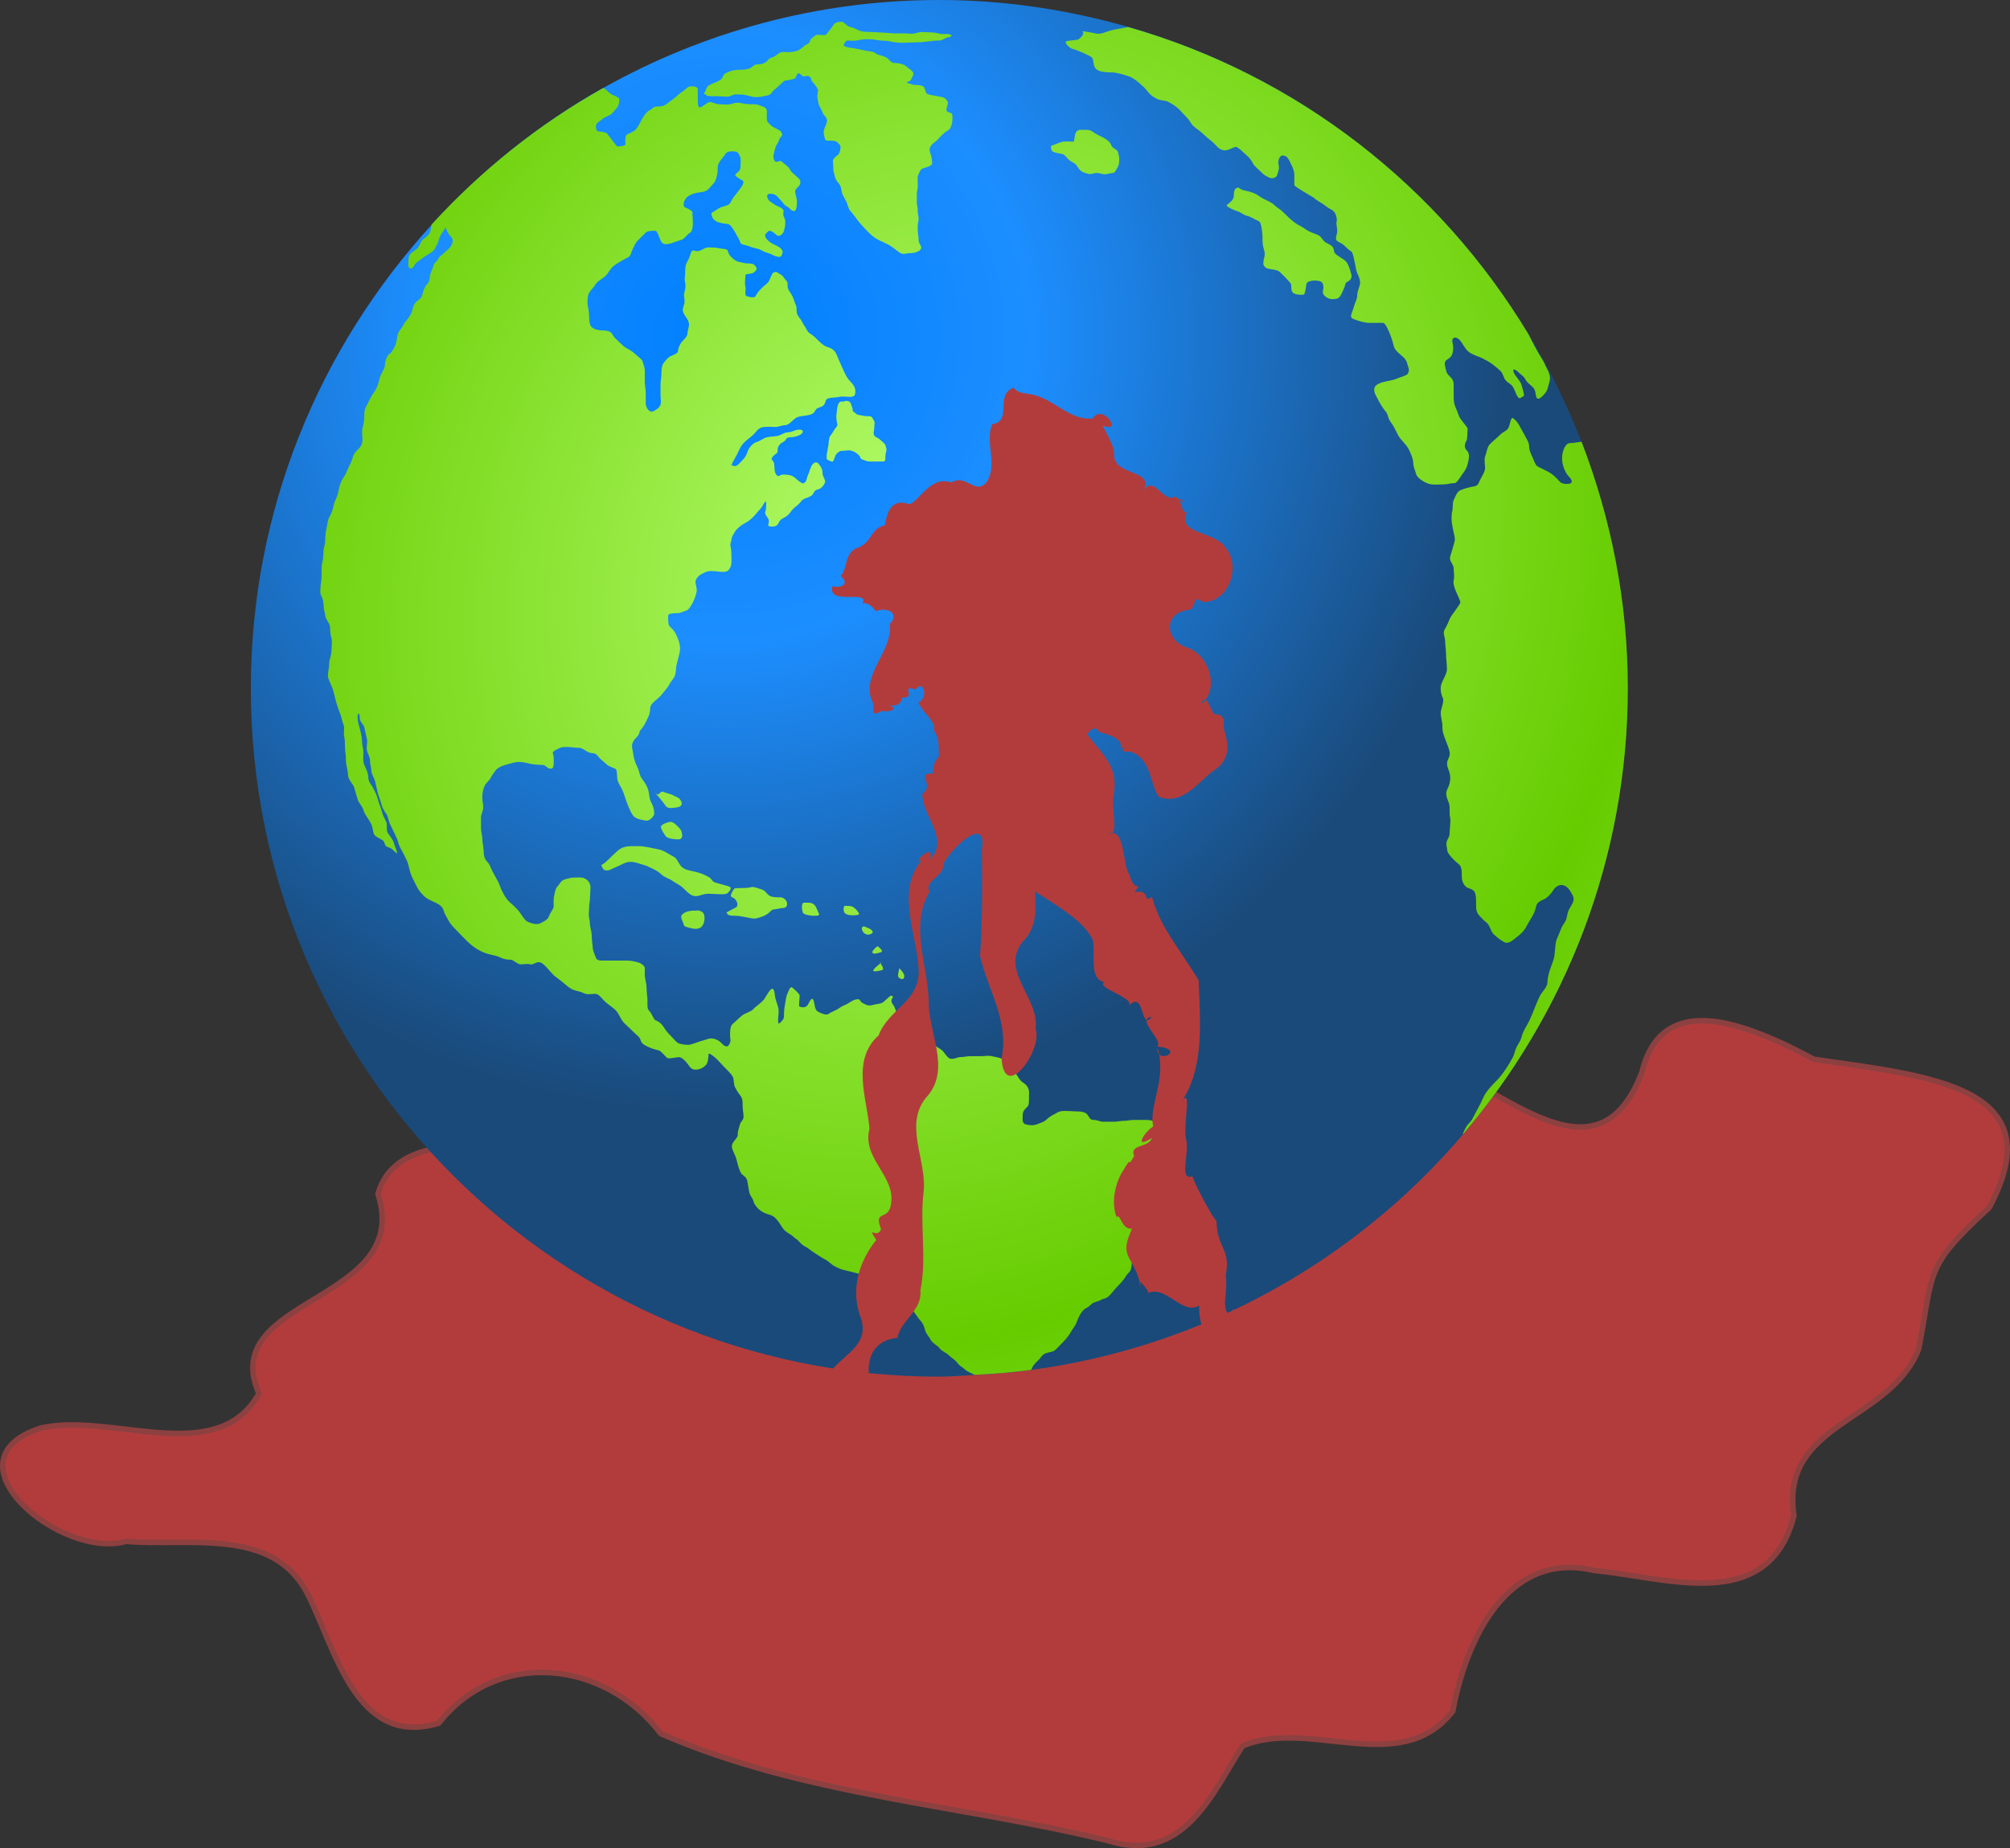
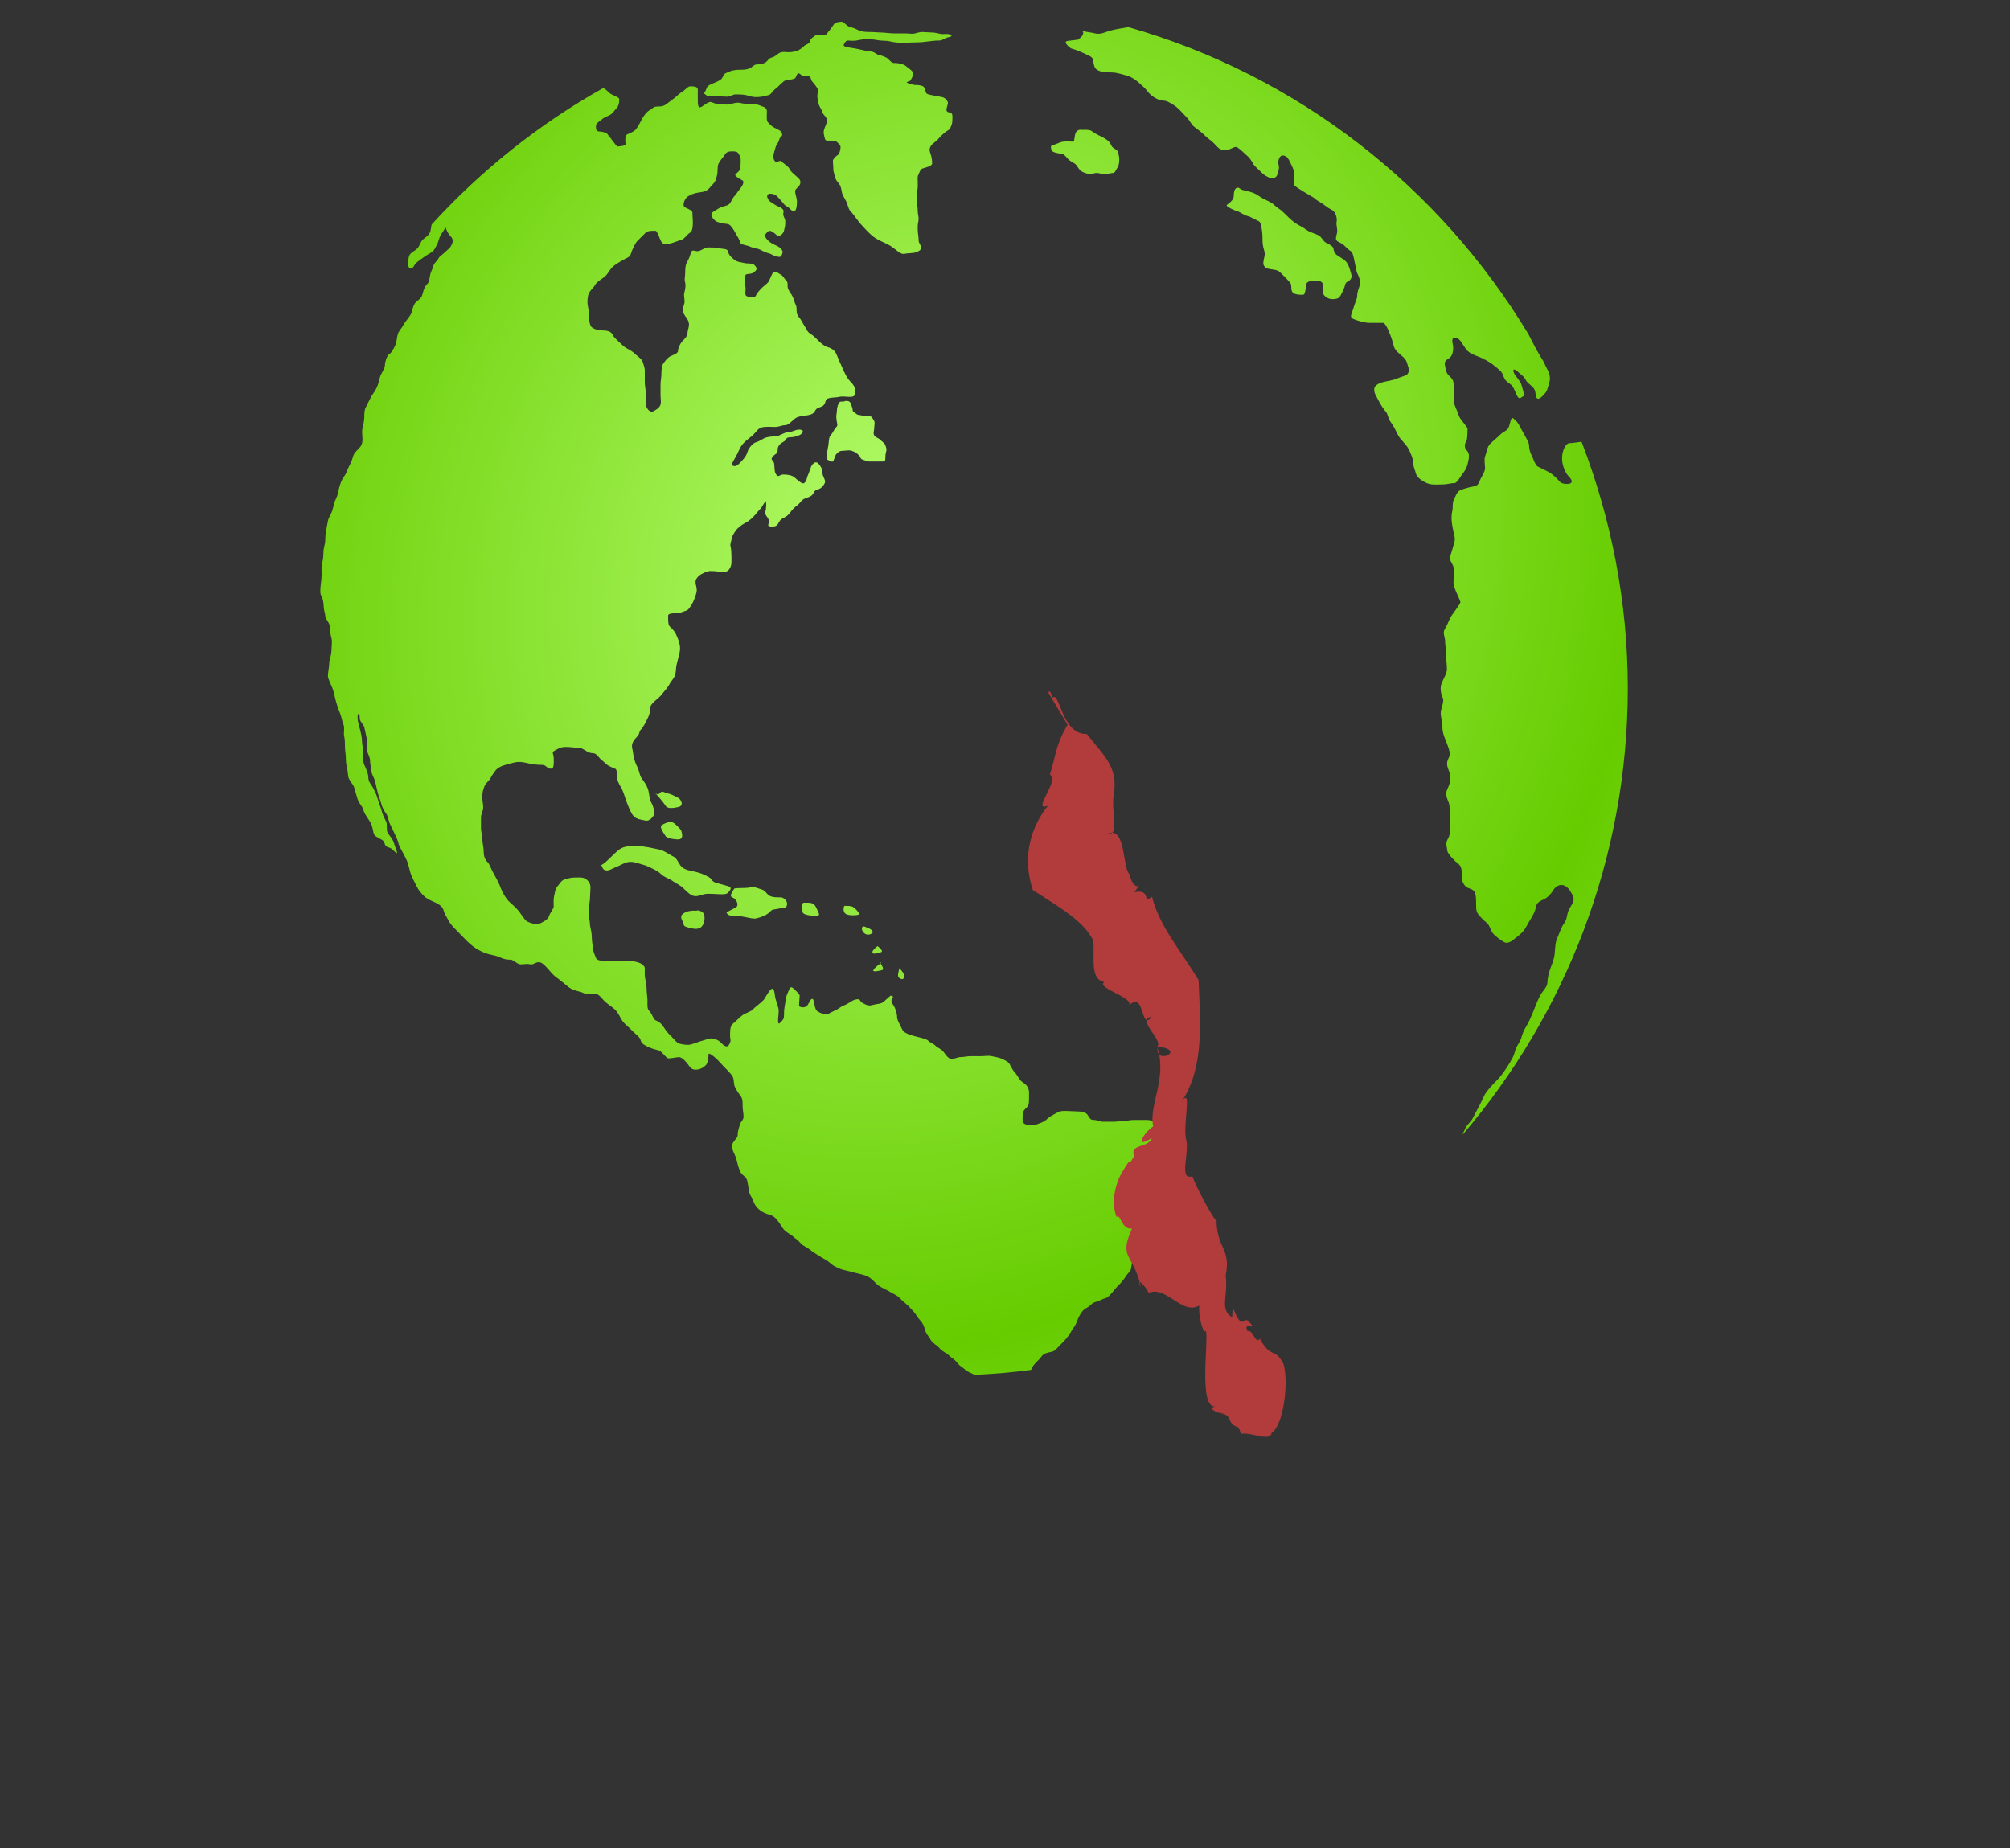
<svg xmlns="http://www.w3.org/2000/svg" xmlns:ns1="http://sodipodi.sourceforge.net/DTD/sodipodi-0.dtd" xmlns:ns2="http://www.inkscape.org/namespaces/inkscape" id="svg3313" ns1:modified="true" viewBox="0 0 435.949 400.928" ns2:export-ydpi="90" ns2:export-xdpi="90" version="1.0" ns2:output_extension="org.inkscape.output.svg.inkscape" ns1:docname="bloody-Earth.svg" ns2:export-filename="/home/barret/Desktop/My Documents/Art/icons/earth.png" ns2:version="0.91 r13725" ns1:version="0.32" width="435.949" height="400.928">
  <rect x="0" y="0" width="435.949" height="400.928" fill="#333333" stroke="none" />
  <defs id="defs3315">
    <radialGradient id="radialGradient3976" spreadMethod="reflect" gradientUnits="userSpaceOnUse" cy="249.47" cx="317.86" gradientTransform="matrix(0.923,0.55,-0.613,1.061,218.04,-49.879)" r="141.81" ns2:collect="always">
      <stop id="stop6694" style="stop-color:#b8ff71" offset="0" />
      <stop id="stop6700" style="stop-color:#66cc00" offset="1" />
    </radialGradient>
    <radialGradient id="radialGradient3979" gradientUnits="userSpaceOnUse" cy="315.41" cx="298.1" gradientTransform="matrix(1.131,0,0,1.131,-22.1,-17.655)" r="149.3" ns2:collect="always">
      <stop id="stop3366" style="stop-color:#007fff" offset="0" />
      <stop id="stop3413" style="stop-color:#1c8eff" offset=".393" />
      <stop id="stop3368" style="stop-color:#1a4a7a" offset="1" />
    </radialGradient>
  </defs>
  <ns1:namedview id="base" bordercolor="#666666" ns2:pageshadow="2" guidetolerance="10" pagecolor="#ffffff" gridtolerance="10000" ns2:window-height="1036" ns2:zoom="0.99242764" objecttolerance="10" borderopacity="1.0" ns2:current-layer="layer1" ns2:cx="258.42718" ns2:cy="263.29824" ns2:window-y="0" ns2:window-x="102" ns2:window-width="1600" ns2:pageopacity="0.0" ns2:document-units="px" showgrid="false" ns2:window-maximized="0" fit-margin-top="0" fit-margin-left="0" fit-margin-right="0" fit-margin-bottom="0" />
  <g id="layer1" ns2:label="Layer 1" ns2:groupmode="layer" transform="translate(-157.785,-266.24)">
    <g id="g28385">
-       <path ns1:nodetypes="cccccccccccccccccccccc" ns2:connector-curvature="0" id="path28375" d="m 289.333,514.89 c -15.169,2.194 -44.872,-6.48 -49.564,10.373 7.621,23.692 -35.054,22.186 -25.82,43.305 -9.207,16.282 -32.181,3.865 -47.4,7.5 -21.397,6.955 4.434,28.621 18.623,24.539 13.304,1.212 31.555,-3.233 39.186,11.158 6.163,11.856 10.49,33.777 28.588,28.298 12.712,-16.169 35.934,-13.794 48.155,2.27 30.683,13.378 64.647,15.337 96.861,23.185 16.53,5.291 22.79,-10.354 29.308,-20.51 14.571,-6.149 34.29,7.013 45.604,-7.546 2.752,-14.993 11.631,-35.086 30.725,-30.51 15.439,1.387 37.731,9.681 43.278,-11.918 -3.103,-20.233 20.819,-20.239 27.029,-36.091 3.354,-17.121 1.054,-17.613 15.315,-30.732 14.164,-26.317 -12.823,-28.525 -38.007,-32.168 -15.245,-8.135 -32.909,-14.931 -37.286,2.711 -10.19,27.127 -32.796,0.144 -49.127,-3.034 -14.06,2.797 -24.072,15.64 -40.672,12.131 -18.92,0.124 -38.048,-0.86 -56.67,2.926 -25.746,0.804 -51.151,10.99 -77.002,6.04 z" style="fill:#b23c3c;fill-opacity:1;fill-rule:evenodd;stroke:#8d4040;stroke-width:1.2;stroke-linecap:round;stroke-linejoin:round;stroke-miterlimit:4;stroke-dasharray:none;stroke-opacity:1" />
      <g id="g7821">
-         <path d="m 361.52,266.24 c -26.48,0 -51.31,6.97 -72.88,19.08 -0.01,0.01 -0.04,-0.01 -0.05,0 -13.96,7.84 -26.45,17.93 -37.17,29.67 -24.27,26.56 -39.23,61.79 -39.23,100.58 0,82.43 66.92,149.32 149.33,149.32 2.6,0 5.11,-0.25 7.68,-0.38 4.12,-0.21 8.18,-0.54 12.2,-1.08 37.34,-5 70.32,-23.7 93.63,-51.02 22.26,-26.08 35.77,-59.89 35.77,-96.84 0,-18.87 -3.61,-36.83 -10,-53.45 -3.13,-8.15 -7,-15.96 -11.45,-23.35 -19.28,-32.03 -50.15,-56.2 -86.87,-66.69 -13.04,-3.72 -26.73,-5.84 -40.96,-5.84 z" style="fill:url(#radialGradient3979)" id="path6109" ns2:connector-curvature="0" />
        <path d="m 340.38,270.95 c -0.54,0 -1.39,0.09 -1.75,0.58 -0.36,0.47 -0.69,1.08 -1.08,1.46 -0.22,0.23 -0.46,0.88 -1.07,0.88 -0.34,0 -1.5,-0.19 -1.75,0 -0.46,0.34 -1.12,0.68 -1.26,1.26 -0.19,0.76 -0.83,0.63 -1.37,1.17 -0.3,0.3 -1.01,0.86 -1.46,0.97 -0.58,0.15 -1.1,0.3 -1.75,0.3 -0.49,0 -1.18,-0.12 -1.65,0 -0.78,0.19 -1.19,0.9 -1.85,1.07 -0.61,0.15 -0.88,0.39 -1.17,0.78 -0.38,0.49 -1.24,0.77 -1.85,0.77 -0.93,0 -0.98,0.18 -1.66,0.69 -0.48,0.36 -1.33,0.48 -1.94,0.48 -0.83,0 -2,0.03 -2.73,0.39 -0.49,0.25 -1.15,0.34 -1.36,0.88 -0.34,0.85 -0.63,0.95 -1.46,1.36 -0.49,0.24 -1.55,0.58 -1.95,0.98 -0.3,0.3 -0.47,1.38 -0.88,1.46 0.03,0.01 0.64,0.55 0.78,0.58 0.6,0.15 1.38,0.1 2.05,0.1 0.8,0 1.51,0.1 2.33,0.1 0.71,0 1.14,-0.49 1.76,-0.49 0.82,0 1.65,0 2.43,0.19 0.65,0.17 1.26,0.39 1.95,0.39 0.72,0 1.13,-0.04 1.75,-0.19 0.79,-0.2 1.26,-0.16 1.65,-0.68 0.35,-0.47 0.64,-0.75 1.07,-1.07 0.35,-0.26 1.66,-1.66 1.95,-1.66 0.73,0 1.26,-0.22 1.95,-0.39 0.47,-0.12 0.49,-1.26 0.97,-1.17 0.28,0.06 0.86,0.76 1.17,0.68 0.27,-0.06 0.6,-0.14 0.88,-0.09 0.27,0.04 0.5,0.25 0.58,0.58 0.16,0.65 0.35,0.63 0.68,1.07 0.16,0.22 0.97,1.18 0.88,1.56 -0.12,0.46 -0.23,1.24 -0.1,1.75 0.13,0.52 0.15,1.09 0.39,1.56 0.16,0.32 0.6,1.05 0.68,1.36 0.15,0.61 0.49,0.6 0.78,1.17 0.34,0.69 0.17,0.98 -0.1,1.66 -0.23,0.57 -0.56,1.24 -0.39,1.94 0.04,0.15 0.06,0.34 0.1,0.49 0.11,0.44 0.17,0.67 0.29,0.78 0.12,0.11 0.29,0.1 0.78,0.1 0.58,0 1.37,0 1.66,0.29 0.39,0.39 0.78,0.61 0.78,1.17 0,0.4 -0.23,1.47 -0.59,1.65 -0.26,0.13 -1.07,0.84 -1.07,1.27 0,0.54 0.1,1.15 0.1,1.65 0,0.11 -0.03,0.29 0,0.39 0.16,0.65 0.3,1.48 0.58,2.05 0.23,0.45 0.73,0.84 0.98,1.46 0.21,0.54 0.23,1.35 0.48,1.85 0.28,0.55 0.55,1 0.78,1.46 0.27,0.54 0.44,1.6 0.88,2.04 0.51,0.52 0.72,0.87 1.17,1.46 0.38,0.51 0.86,1.16 1.26,1.56 0.36,0.36 0.72,0.82 1.17,1.27 0.93,0.93 1.49,1.47 2.63,2.04 0.58,0.29 1.26,0.58 1.85,0.88 0.67,0.33 1.23,0.78 1.75,1.17 0.59,0.44 1.21,1.08 2.04,0.87 0.73,-0.18 1.85,-0.04 2.54,-0.39 0.22,-0.11 0.47,-0.18 0.68,-0.39 0.2,-0.2 0.38,-0.5 0.19,-0.87 -0.15,-0.31 -0.48,-0.8 -0.48,-1.27 0,-0.8 -0.2,-1.51 -0.2,-2.33 0,-0.59 -0.03,-1.03 0.1,-1.56 0.1,-0.42 0.13,-1.02 0,-1.56 -0.17,-0.66 -0.03,-1.29 -0.2,-1.95 -0.13,-0.54 -0.09,-1.24 -0.09,-1.85 0,-0.57 -0.04,-1.04 0.09,-1.56 0.16,-0.61 0.1,-1.24 0.1,-1.85 0,-0.51 -0.09,-1.09 0.1,-1.46 0.19,-0.37 0.43,-1.28 0.97,-1.46 0.46,-0.15 2.05,-0.49 2.05,-1.07 0,-0.64 -0.07,-1.12 -0.2,-1.65 -0.15,-0.62 -0.56,-1.22 -0.19,-1.95 0.41,-0.83 1.23,-1.06 1.75,-1.75 0.29,-0.4 0.81,-0.81 1.26,-1.27 0.35,-0.34 1.1,-0.64 1.27,-0.97 0.21,-0.43 0.49,-1.06 0.49,-1.56 0,-0.35 0.15,-1.58 -0.2,-1.75 -0.5,-0.25 -1.07,-0.17 -1.07,-0.78 0,-0.41 0.44,-1.36 0.29,-1.66 -0.23,-0.47 -0.5,-0.88 -1.26,-1.07 -0.61,-0.15 -1.44,-0.26 -2.05,-0.39 -0.37,-0.07 -1.21,-0.18 -1.36,-0.48 -0.17,-0.35 -0.34,-1.29 -0.68,-1.46 -0.55,-0.28 -1.18,-0.3 -1.85,-0.3 -0.17,0 -2.27,-0.5 -1.56,-0.68 0.71,-0.18 0.69,-0.3 0.97,-0.87 0.17,-0.33 0.49,-0.88 0.2,-1.27 -0.41,-0.54 -0.96,-0.77 -1.36,-1.17 -0.54,-0.53 -1.77,-0.78 -2.53,-0.78 -0.11,0 -0.19,0.03 -0.3,0 -0.43,-0.1 -0.83,-0.54 -1.16,-0.87 -0.5,-0.5 -1.4,-0.72 -2.05,-0.88 -0.49,-0.12 -0.79,-0.54 -1.36,-0.68 -0.57,-0.14 -1.17,-0.15 -1.75,-0.29 -0.77,-0.19 -1.59,-0.34 -2.34,-0.49 -0.28,-0.06 -2.26,-0.2 -2.14,-0.68 0.07,-0.29 0.45,-0.98 0.87,-0.98 0.59,0 1.28,0.12 1.85,0 0.75,-0.14 1.52,-0.29 2.34,-0.29 0.75,0 1.51,0.05 2.24,0.2 0.91,0.18 1.92,0.06 2.82,0.29 0.71,0.18 1.8,0.29 2.53,0.29 1.04,0 2.25,-0.1 3.31,-0.1 1.63,0 3.08,-0.39 4.68,-0.39 0.92,0 1.24,-0.56 1.94,-0.68 0.36,-0.06 0.66,-0.16 0.78,-0.29 0.12,-0.13 0.02,-0.26 -0.49,-0.39 -0.61,-0.15 -1.31,0.06 -1.94,-0.1 -0.48,-0.11 -1.23,-0.29 -1.75,-0.29 -0.76,0 -1.4,-0.1 -2.15,-0.1 -0.53,0 -1.01,0.16 -1.55,0.3 -0.72,0.17 -1.4,0 -2.15,0 l -2.33,0 c -1.05,0 -2.15,-0.2 -3.12,-0.2 -0.63,0 -1.25,-0.1 -1.75,-0.1 -0.99,0 -2.15,0 -2.92,-0.38 -0.72,-0.37 -1.24,-0.58 -2.04,-0.78 -0.37,-0.1 -1.23,-1.07 -1.56,-1.07 z m 62.11,1.16 c -1.22,0.26 -2.48,0.4 -3.6,0.69 -1.42,0.35 -2.3,1 -3.61,0.68 -0.91,-0.23 -1.77,-0.3 -2.72,-0.49 0.31,0.31 0.16,0.71 -0.1,1.07 -0.26,0.36 -0.68,0.63 -0.88,0.78 -0.02,0.02 -2.24,0.27 -2.33,0.29 -0.53,0.13 -0.32,0.49 0,0.88 0.32,0.39 0.81,0.74 0.97,0.78 1.21,0.3 2.72,1.02 3.8,1.55 0.46,0.24 0.68,0.42 0.78,0.69 0.1,0.27 0.09,0.64 0.19,1.07 0.21,0.84 0.33,1.09 1.07,1.46 0.65,0.32 2.1,0.39 2.83,0.39 1.17,0 2.91,0.58 3.79,0.87 0.74,0.25 1.85,1.07 2.34,1.56 0.51,0.51 1,0.82 1.56,1.56 0.64,0.86 1.29,1.33 2.14,1.75 0.73,0.37 1.88,0.36 2.33,0.59 0.84,0.41 1.86,1.07 2.44,1.65 0.68,0.69 1.23,1.33 1.75,1.85 0.68,0.68 0.84,1.43 1.66,2.05 0.83,0.62 1.5,1.11 2.14,1.75 0.74,0.74 1.39,1.1 2.04,1.75 0.51,0.51 1.02,1.25 1.85,1.46 1.14,0.29 1.86,-0.44 2.83,-0.68 0.47,-0.12 2.18,1.66 2.43,1.85 0.57,0.43 1.13,1.28 1.36,1.75 0.27,0.54 1.17,1.27 1.56,1.66 0.75,0.75 0.93,0.9 1.85,1.36 0.38,0.19 0.81,0.22 1.17,0.1 0.36,-0.12 0.61,-0.39 0.68,-0.68 0.2,-0.82 0.51,-1.25 0.29,-2.15 -0.13,-0.52 -0.05,-1.12 0.2,-1.55 0.24,-0.43 0.64,-0.66 1.36,-0.3 0.51,0.26 0.84,1.1 1.07,1.56 0.32,0.65 0.78,1.51 0.78,2.44 l 0,2.24 c 0,0.35 4.09,2.63 4.18,2.72 0.53,0.53 1.24,0.86 1.85,1.27 0.68,0.45 1.12,0.9 2.05,1.36 0.52,0.26 0.81,0.75 0.97,1.27 0.17,0.51 0.21,1.03 0.1,1.46 -0.12,0.48 0.29,1.58 0.1,2.33 -0.15,0.59 -0.26,1.06 -0.2,1.37 0.06,0.31 0.31,0.44 0.98,0.78 0.96,0.48 1.32,1.24 2.33,1.85 0.53,0.31 0.95,4.03 1.27,4.67 0.37,0.74 0.78,1.74 0.58,2.53 -0.21,0.87 -0.58,1.51 -0.58,2.44 0,0.66 -0.52,1.59 -0.68,2.23 -0.16,0.62 -0.45,1.28 -0.59,1.76 -0.13,0.48 -0.11,0.79 0.59,1.07 0.9,0.36 2.38,0.78 3.31,0.78 l 2.92,0 c 0.46,0 0.93,0.93 1.36,1.94 0.43,1.02 0.79,2.11 0.88,2.54 0.18,0.9 0.41,1.29 0.97,1.85 0.73,0.73 1.8,1.36 2.04,2.33 0.28,1.12 0.67,1.4 0.2,2.34 -0.23,0.46 -1.83,0.82 -2.34,1.07 -0.73,0.37 -1.96,0.5 -3.02,0.78 -0.53,0.14 -1.01,0.34 -1.36,0.58 -0.35,0.24 -0.58,0.56 -0.58,0.98 0,0.95 0.38,1.35 0.78,2.14 0.43,0.86 0.82,1.52 1.36,2.24 0.09,0.11 0.19,0.29 0.29,0.39 0.59,0.59 0.53,1.52 1.07,2.24 0.75,0.99 1.11,1.83 1.66,2.92 0.52,1.05 1.7,1.85 2.33,3.11 0.36,0.71 0.98,2.05 0.98,3.02 0,0.77 0.4,1.52 0.58,2.24 0.14,0.56 0.7,1.09 1.27,1.46 0.56,0.37 1.14,0.65 1.65,0.78 0.91,0.23 1.97,0.1 2.92,0.1 1.01,0 1.63,-0.29 2.53,-0.29 0.52,0 1.26,-1.36 1.56,-1.76 0.65,-0.86 1.03,-1.39 1.27,-2.33 0.12,-0.51 0.26,-1.02 0.29,-1.56 0.03,-0.54 -0.07,-1.05 -0.49,-1.46 -0.35,-0.36 -0.41,-0.71 -0.39,-1.07 0.03,-0.37 0.14,-0.73 0.39,-1.07 0.14,-0.19 0.2,-2.52 0.2,-2.63 0,-0.1 -1.24,-1.65 -1.46,-1.95 -0.55,-0.73 -0.69,-1.66 -1.08,-2.43 -0.41,-0.84 -0.48,-1.57 -0.48,-2.63 l 0,-2.44 c 0,-1.11 -0.51,-1.48 -1.07,-2.04 -0.59,-0.59 -0.57,-1.1 -0.78,-1.95 -0.15,-0.58 -0.08,-0.92 0.1,-1.17 0.17,-0.24 0.51,-0.41 0.87,-0.68 0.6,-0.45 0.78,-1.4 0.78,-2.14 0,-0.54 -0.17,-1.08 -0.19,-1.46 -0.03,-0.38 0.05,-0.67 0.48,-0.78 0.4,-0.1 0.84,0.23 1.17,0.58 0.33,0.36 0.55,0.8 0.68,0.98 0.51,0.67 0.61,1.06 1.27,1.56 0.88,0.66 2.16,0.98 2.92,1.36 0.8,0.4 1.53,0.81 2.14,1.26 0.75,0.57 1.38,1.09 1.85,1.56 0.45,0.45 0.58,1.32 0.97,1.85 0.42,0.56 0.88,0.69 1.37,1.17 0.52,0.52 0.81,1.53 1.07,2.05 0.28,0.56 0.48,0.78 0.68,0.77 0.2,0 0.45,-0.27 0.87,-0.48 0.27,-0.14 -0.41,-2.16 -0.48,-2.44 -0.19,-0.76 -1.27,-1.84 -1.56,-2.43 -0.31,-0.63 -0.21,-0.9 0,-0.88 0.21,0.02 0.56,0.27 0.78,0.49 0.64,0.64 1.26,0.86 1.75,1.85 0.22,0.43 1.03,1.03 1.46,1.46 0.64,0.64 0.55,1.21 0.78,2.14 0.08,0.33 0.29,0.41 0.49,0.39 0.2,-0.02 0.44,-0.18 0.68,-0.39 0.47,-0.41 0.95,-1.03 1.07,-1.26 0.29,-0.59 0.38,-1.24 0.58,-1.85 0.27,-0.81 0.14,-1.5 -0.09,-2.15 -0.24,-0.64 -0.63,-1.22 -0.88,-1.85 -0.22,-0.55 -0.57,-1.04 -0.88,-1.55 -0.93,-1.56 -1.71,-3.04 -2.53,-4.68 -0.04,-0.08 -0.06,-0.11 -0.09,-0.19 -19.28,-32.04 -50.11,-56.21 -86.84,-66.7 z m -95.02,12.86 c -0.49,0 -1.27,0.92 -1.55,1.07 -0.63,0.31 -1.29,1.03 -1.85,1.46 -0.6,0.44 -1.1,0.84 -1.66,1.26 -0.64,0.49 -1.07,0.59 -2.04,0.59 -0.93,0 -0.95,0.42 -1.66,0.78 -0.83,0.41 -1.6,1.73 -1.95,2.43 -0.32,0.66 -0.8,1.48 -1.16,1.85 -0.45,0.45 -1.24,0.72 -1.76,0.97 -0.61,0.31 -0.39,1.52 -0.39,2.15 0,0.42 -1.64,0.48 -1.75,0.48 -0.22,0 -1.51,-1.9 -1.65,-2.04 -0.69,-0.69 -0.33,-0.81 -1.37,-1.07 -0.55,-0.14 -1.01,-0.1 -1.26,-0.2 -0.25,-0.1 -0.39,-0.38 -0.39,-1.07 0,-0.75 0.9,-1.09 1.27,-1.46 0.44,-0.44 1.32,-0.76 1.75,-0.97 0.62,-0.32 0.89,-0.89 1.36,-1.37 0.59,-0.58 0.68,-1.26 0.68,-2.14 0,-0.27 -1.38,-0.84 -1.65,-0.97 -0.62,-0.31 -1.01,-0.99 -1.76,-1.36 -0.01,0 -0.08,-0.01 -0.09,0 -13.96,7.84 -26.47,17.85 -37.19,29.59 -0.12,0.61 -0.18,1.33 -0.39,1.76 -0.41,0.81 -0.98,0.98 -1.56,1.55 -0.43,0.44 -0.66,1.24 -0.97,1.66 -0.45,0.6 -1.14,0.85 -1.66,1.36 -0.5,0.5 -0.48,1.65 -0.48,2.34 0,0.66 0.29,0.9 0.58,0.88 0.29,-0.03 0.55,-0.32 0.78,-0.78 0.28,-0.57 1.71,-1.45 2.24,-1.85 0.73,-0.55 1.76,-0.9 2.14,-1.66 0.34,-0.68 0.67,-1.11 0.88,-1.95 0.28,-1.11 0.89,-1.59 1.46,-2.72 0.2,0.63 0.53,1.41 1.17,2.04 0.29,0.29 0.42,0.72 0.38,1.07 -0.03,0.36 -0.25,0.7 -0.38,0.98 -0.22,0.44 -1.11,1.1 -1.56,1.56 -0.56,0.55 -0.86,0.54 -1.17,1.16 -0.34,0.67 -0.89,0.84 -1.07,1.56 -0.17,0.67 -0.51,1.18 -0.68,1.85 -0.24,0.96 -0.08,1.54 -0.78,2.24 -0.48,0.47 -0.74,1.41 -0.88,1.95 -0.24,0.96 -0.67,1.21 -1.26,1.65 -0.65,0.49 -0.89,1.5 -1.07,2.24 -0.25,0.98 -1.41,2.03 -1.85,2.92 -0.39,0.77 -0.69,0.88 -1.08,1.66 -0.26,0.54 -0.3,1.43 -0.48,2.14 -0.2,0.79 -0.64,1.54 -1.17,2.24 -0.09,0.12 -0.29,0.19 -0.39,0.29 -0.52,0.52 -0.88,1.72 -0.88,2.44 0,0.66 -0.89,1.83 -1.07,2.53 -0.23,0.95 -0.42,1.72 -0.78,2.43 -0.43,0.88 -0.85,1.23 -1.26,2.05 -0.45,0.9 -0.72,1.43 -1.07,2.14 -0.29,0.57 -0.29,1.4 -0.29,2.14 0,0.66 -0.23,1.69 -0.39,2.34 -0.18,0.71 0,1.7 0,2.43 0,0.96 -0.34,1.51 -0.88,2.05 -0.63,0.62 -1.03,0.99 -1.26,1.94 -0.16,0.61 -0.56,1.4 -0.88,2.05 -0.43,0.85 -0.48,1.35 -1.07,2.14 -0.45,0.6 -0.77,1.52 -0.98,2.34 -0.21,0.87 -0.28,1.55 -0.68,2.33 -0.39,0.8 -0.48,1.35 -0.68,2.15 -0.19,0.77 -0.52,1.33 -0.78,1.85 -0.37,0.75 -0.39,1.55 -0.58,2.33 -0.21,0.85 -0.29,1.88 -0.29,2.73 0,0.75 -0.39,1.66 -0.39,2.53 0,0.9 -0.1,1.64 -0.29,2.43 -0.2,0.77 -0.1,1.59 -0.1,2.44 0,1.21 -0.29,2.37 -0.29,3.6 0,0.95 0.37,1.11 0.58,1.95 0.18,0.74 0.11,1.61 0.29,2.34 0.09,0.35 0.2,0.64 0.2,1.07 0.29,1.17 1.07,1.52 1.07,2.72 0,0.95 0.1,1.37 0.29,2.14 0.19,0.76 0,1.76 0,2.54 0,0.78 -0.3,1.79 -0.49,2.53 -0.02,0.1 0,0.19 0,0.29 0,0.93 -0.29,1.92 -0.29,2.92 0,0.29 0.58,1.64 0.78,2.05 0.38,0.75 0.58,1.83 0.78,2.62 0.29,1.18 0.62,2.2 1.07,3.31 0.35,0.89 0.4,1.58 0.78,2.54 0.25,0.62 -0.04,1.79 0.1,2.33 0.18,0.76 0.19,1.65 0.19,2.44 0,0.88 0.19,1.59 0.19,2.43 0,0.84 0.11,1.59 0.3,2.34 0.22,0.89 0.09,1.56 0.39,2.14 0.49,0.99 0.95,1.2 1.16,2.04 0.22,0.85 0.51,1.62 0.69,2.34 0.21,0.84 1.06,1.55 1.26,2.34 0.27,1.09 1.26,2.05 1.75,3.21 0.31,0.72 0.32,1.6 0.59,2.14 0.26,0.52 1.45,0.97 1.85,1.27 0.37,0.28 0.37,0.59 0.48,0.88 0.12,0.28 0.32,0.54 0.88,0.68 0.67,0.16 1.11,0.83 1.56,1.16 0.59,0.45 -0.31,-1.42 -0.49,-2.14 -0.2,-0.81 -1.01,-1.65 -1.36,-2.24 -0.33,-0.54 -0.05,-1.84 -0.29,-2.33 -0.41,-0.81 -0.77,-1.49 -0.98,-2.34 -0.22,-0.9 -0.65,-1.73 -0.87,-2.63 -0.23,-0.91 -0.58,-1.54 -0.98,-2.34 -0.47,-0.95 -1.07,-1.3 -1.07,-2.43 0,-0.73 -0.55,-1.99 -0.87,-2.63 -0.34,-0.67 -0.2,-2.03 -0.2,-2.82 0,-0.78 -0.29,-1.42 -0.29,-2.24 0,-0.97 -0.26,-1.93 -0.49,-2.83 -0.2,-0.82 -0.48,-1.55 -0.48,-2.43 0,-0.65 0.17,-0.87 0.29,-0.78 0.12,0.09 0.19,0.52 0.19,1.07 0,0.61 0.82,1.24 0.98,1.85 0.21,0.86 0.36,1.75 0.58,2.63 0.17,0.69 -0.19,1.68 0,2.44 0.22,0.86 0.68,1.36 0.68,2.33 0,0.82 0.29,1.41 0.29,2.14 0,0.54 0.65,1.62 0.78,2.15 0.21,0.83 0.38,1.7 0.59,2.53 0.17,0.7 0.57,1.61 0.78,2.43 0.16,0.67 0.58,1.49 1.07,2.14 0.42,0.57 0.5,1.6 0.78,2.15 0.43,0.87 0.64,1.38 1.07,2.24 0.34,0.69 0.6,1.22 0.77,1.94 0.21,0.82 0.91,1.92 1.27,2.63 0.34,0.68 0.72,1.42 0.88,2.05 0.23,0.92 0.45,1.98 0.87,2.82 0.34,0.68 0.68,1.35 0.98,1.95 0.42,0.85 0.98,1.47 1.55,2.04 0.71,0.71 1.68,1.05 2.54,1.46 0.85,0.42 1.53,0.88 1.75,1.76 0.19,0.75 0.8,1.6 1.07,2.14 0.39,0.79 1.14,1.53 1.75,2.14 1.62,1.62 2.98,3.34 5.06,4.38 0.71,0.35 1.18,0.56 2.05,0.78 0.88,0.22 1.59,0.31 2.33,0.68 0.75,0.38 1.45,0.49 2.34,0.49 0.35,0 1.24,0.82 1.85,0.97 0.54,0.14 1.41,-0.18 2.14,0 1,0.25 1.32,-0.64 2.34,-0.39 0.94,0.24 2.38,2.4 3.21,3.02 0.73,0.55 1.5,1.13 2.34,1.85 0.76,0.66 1.3,1.03 2.24,1.27 0.74,0.18 1.16,0.29 1.75,0.58 0.63,0.32 1.69,0.1 2.43,0.1 0.72,0 1.43,1.04 1.85,1.46 1,1 2.17,1.56 2.82,2.43 0.58,0.77 0.9,1.78 1.56,2.44 0.59,0.59 1.43,1.32 2.14,2.04 0.6,0.6 1.28,1.01 1.46,1.75 0.2,0.8 1.16,1.17 1.76,1.46 0.65,0.33 1.53,0.53 2.14,0.69 0.54,0.13 1.42,1.33 1.85,1.65 0.33,0.25 2,-0.19 2.53,-0.19 0.69,0 1.53,0.99 1.95,1.55 0.47,0.64 0.77,1.17 1.65,1.17 0.91,0 1.67,-0.4 2.24,-0.97 0.46,-0.46 0.58,-1.69 0.58,-2.34 0,-0.6 1.55,0.77 1.85,1.07 0.48,0.48 1.1,1.2 1.46,1.56 0.69,0.69 1.62,1.58 1.95,2.24 0.33,0.66 0.14,1.54 0.49,2.24 0.39,0.78 0.7,1.23 1.17,1.85 0.49,0.66 0.48,1.19 0.48,2.24 0,0.84 0.2,1.51 0.2,2.34 0,0.72 -0.62,1 -0.78,1.65 -0.2,0.78 -0.49,1.33 -0.49,2.34 0,0.7 -1.26,1.4 -1.26,2.43 0,0.78 0.78,1.96 0.97,2.73 0.22,0.88 0.47,2 0.88,2.82 0.47,0.94 1.2,0.82 1.46,1.85 0.22,0.89 0.28,1.8 0.48,2.63 0.2,0.79 0.69,1.1 0.88,1.85 0.16,0.65 0.66,1.25 1.07,1.66 0.5,0.5 1.36,0.99 2.04,1.16 1.25,0.31 1.71,0.82 2.34,1.66 0.56,0.74 0.84,1.53 1.66,2.14 0.81,0.61 1.17,0.69 1.75,1.27 0.13,0.13 0.23,0.19 0.39,0.29 0.77,0.52 0.99,1.18 1.95,1.65 0.77,0.39 1.44,1.04 2.14,1.46 0.89,0.54 1.35,0.92 2.24,1.37 0.76,0.38 1.34,1.11 2.04,1.46 0.76,0.38 1.32,0.69 2.24,0.87 0.74,0.15 1.7,0.43 2.34,0.59 0.96,0.24 1.89,0.41 2.62,0.78 0.7,0.34 1.45,1.16 1.85,1.56 0.58,0.57 1.54,1.01 2.24,1.36 0.53,0.26 1.26,0.72 1.76,0.97 0.98,0.49 1.37,1.2 2.23,1.85 0.67,0.5 1.13,1.13 1.66,1.66 0.65,0.64 1.04,1.52 1.56,2.04 0.62,0.62 0.88,1.29 1.07,2.05 0.23,0.94 0.89,1.48 1.26,2.24 0.38,0.74 1.45,1.18 1.95,1.85 0.49,0.64 1.43,0.94 1.95,1.46 0.67,0.67 1.27,0.88 1.85,1.65 0.56,0.75 1.16,0.97 1.55,1.36 0.56,0.56 1.36,0.83 1.85,1.08 0.15,0.07 0.25,0.13 0.39,0.19 4.12,-0.21 8.15,-0.53 12.17,-1.07 0.04,-0.08 0.17,-0.1 0.2,-0.2 0.25,-1.02 1.51,-1.82 2.04,-2.62 0.56,-0.83 1.43,-0.93 2.14,-1.08 0.85,-0.16 1.22,-0.73 1.85,-1.36 0.65,-0.64 1.26,-1.26 1.85,-2.04 0.59,-0.78 0.79,-1.32 1.27,-1.95 0.56,-0.75 0.68,-1.46 1.07,-2.24 0.45,-0.9 0.92,-1.58 1.65,-1.95 0.86,-0.42 1.1,-1.07 1.85,-1.26 1.01,-0.25 1.45,-0.66 2.34,-0.88 0.73,-0.18 1.92,-1.92 2.34,-2.34 0.61,-0.61 1.03,-1.02 1.65,-1.85 0.23,-0.3 0.42,-0.7 0.68,-0.97 0.21,-0.26 0.38,-0.42 0.59,-0.68 0.34,-0.43 0.36,-1.83 0.48,-2.34 0.18,-0.71 0.55,-1.67 0.88,-2.33 0.34,-0.69 0.23,-1.63 0.58,-2.34 0.4,-0.79 0.65,-1.48 0.98,-2.14 0.37,-0.74 0.12,-1.61 0.48,-2.34 0.38,-0.75 0.61,-1.49 0.88,-2.04 0.4,-0.79 0.25,-1.06 1.27,-1.56 0.54,-0.27 1.09,-1.2 1.55,-1.66 0.43,-0.43 0.67,-1.72 0.88,-2.14 0.37,-0.73 1.28,-1.38 1.75,-1.85 0.38,-0.37 0.73,-1.21 1.07,-1.56 0.42,-0.41 0.48,-1.62 0.59,-2.04 0.17,-0.67 0.12,-1.46 0.29,-2.14 0.19,-0.76 -0.55,-1.33 -0.88,-1.66 -0.62,-0.62 -1.04,-1.44 -1.85,-2.04 -0.69,-0.52 -1.17,-0.79 -1.55,-1.17 -0.5,-0.5 -1.39,-0.75 -2.05,-1.07 -0.56,-0.28 -1.07,-0.39 -1.95,-0.39 l -2.53,0 c -0.88,0 -1.35,0.19 -2.14,0.19 -0.84,0 -1.4,0.2 -2.24,0.2 l -2.33,0 c -0.7,0 -1.23,-0.39 -2.05,-0.39 -0.84,0 -0.91,-0.57 -1.36,-1.17 -0.4,-0.54 -1.47,-0.68 -2.14,-0.68 -0.92,0 -1.76,-0.1 -2.83,-0.1 -1.22,0 -1.42,0.32 -2.33,0.78 -0.64,0.32 -1.26,0.77 -1.66,1.17 -0.46,0.46 -1.49,0.75 -2.04,0.97 -0.73,0.29 -1.65,0.17 -2.34,0 -0.46,-0.12 -0.61,-0.42 -0.68,-0.78 -0.07,-0.35 0,-0.8 0,-1.26 0,-0.91 0.53,-1.31 1.07,-1.85 0.35,-0.36 0.29,-1.6 0.29,-2.15 0,-1.08 0.12,-1.22 -0.29,-2.04 -0.35,-0.7 -1.07,-0.97 -1.46,-1.36 -0.46,-0.47 -0.82,-1.31 -1.26,-1.76 -0.43,-0.43 -0.88,-1.26 -1.17,-1.85 -0.29,-0.58 -1.12,-0.9 -1.66,-1.16 -0.67,-0.34 -1.69,-0.45 -2.24,-0.59 -0.67,-0.17 -1.64,0 -2.33,0 l -2.24,0 c -0.83,0 -1.47,0.2 -2.24,0.2 -0.58,0 -1.14,0.39 -1.95,0.39 -0.63,0 -1.22,-0.89 -1.65,-1.47 -0.57,-0.75 -1.27,-0.87 -1.76,-1.36 -0.52,-0.52 -1.15,-0.66 -1.55,-1.07 -0.49,-0.48 -1.81,-0.72 -2.44,-0.88 -0.92,-0.23 -1.69,-0.45 -2.33,-0.77 -0.89,-0.45 -0.93,-0.88 -1.37,-1.76 -0.37,-0.75 -0.68,-1.16 -0.68,-1.94 0,-0.62 -0.38,-1.64 -0.58,-2.05 -0.15,-0.3 -0.39,-0.62 -0.49,-0.78 -0.3,-0.6 -0.04,-0.93 0.1,-1.17 0.14,-0.23 0.19,-0.34 -0.39,-0.48 -0.07,-0.02 -1.42,1.26 -1.56,1.36 -0.61,0.46 -1.08,0.37 -1.95,0.58 -1.28,0.33 -1.41,0.27 -2.53,-0.29 -0.46,-0.23 -0.54,-0.5 -0.68,-0.68 -0.14,-0.17 -0.27,-0.27 -0.97,-0.1 -0.71,0.18 -1.24,0.67 -1.85,0.98 -0.69,0.34 -1.05,0.42 -1.66,0.87 -0.63,0.48 -1.75,0.83 -2.33,1.27 -0.54,0.4 -1.96,-0.35 -2.24,-0.49 -0.73,-0.36 -0.75,-1.64 -0.88,-2.14 -0.17,-0.68 -0.36,-0.76 -0.58,-0.58 -0.22,0.18 -0.49,0.68 -0.68,1.07 -0.26,0.5 -0.62,0.64 -0.98,0.68 -0.35,0.03 -0.65,-0.03 -0.97,-0.2 -0.09,-0.04 0.1,-2.04 0.1,-2.33 0,-0.38 -1.23,-1.42 -1.37,-1.56 -0.36,-0.37 -0.6,-0.28 -0.77,0 -0.18,0.28 -0.33,0.74 -0.49,1.07 -0.38,0.76 -0.4,1.69 -0.59,2.63 -0.15,0.8 -0.19,1.63 -0.19,2.43 0,0.56 -0.48,0.97 -0.88,1.37 -0.36,0.36 -0.42,-0.15 -0.39,-0.88 0.04,-0.73 0.2,-1.63 0.1,-2.14 -0.16,-0.82 -0.48,-1.53 -0.68,-2.34 -0.17,-0.67 -0.13,-1.34 -0.39,-1.85 -0.24,-0.49 -0.67,-0.08 -1.07,0.49 -0.4,0.57 -0.81,1.34 -0.97,1.56 -0.63,0.83 -1.96,1.6 -2.44,2.24 -0.22,0.29 -1.49,0.79 -1.85,0.97 -0.82,0.41 -1.85,1.63 -2.53,2.14 -0.65,0.49 -0.58,1.87 -0.58,2.63 0,0.95 0.32,0.82 -0.2,1.85 -0.24,0.49 -0.63,0.46 -0.97,0.29 -0.34,-0.17 -0.55,-0.45 -0.68,-0.58 -0.54,-0.54 -0.96,-0.78 -1.75,-0.98 -0.87,-0.21 -1.54,0.22 -2.24,0.39 -0.96,0.24 -1.83,0.65 -2.73,0.88 -0.73,0.18 -1.79,-0.03 -2.43,-0.19 -0.55,-0.14 -1.07,-0.88 -1.56,-1.37 -0.62,-0.62 -0.84,-0.82 -1.46,-1.65 -0.47,-0.64 -0.63,-1.08 -1.27,-1.56 -0.78,-0.59 -0.95,-0.26 -1.36,-1.07 -0.35,-0.7 -0.58,-1.17 -0.97,-1.56 -0.4,-0.39 -0.3,-1.37 -0.3,-2.14 0,-0.76 -0.19,-1.72 -0.19,-2.53 0,-0.79 -0.16,-1.6 -0.29,-2.15 -0.17,-0.68 -0.1,-1.65 -0.1,-2.33 0,-0.58 -0.97,-1.15 -1.46,-1.27 -0.81,-0.2 -1.38,-0.39 -2.63,-0.39 l -2.92,0 -2.33,0 c -0.59,0 -0.74,-0.12 -1.08,-0.29 -0.13,0 -0.87,-2.05 -0.87,-2.34 0,-0.84 -0.2,-1.51 -0.2,-2.33 0,-0.81 -0.15,-1.57 -0.29,-2.14 -0.16,-0.64 -0.11,-1.4 -0.29,-2.15 -0.17,-0.67 0,-1.64 0,-2.33 0,-0.85 0.19,-1.25 0.19,-2.15 0,-0.6 0.1,-1.43 0.1,-2.14 0,-0.9 -0.51,-1.57 -1.26,-1.95 -0.66,-0.32 -1.46,-0.19 -2.24,-0.19 -0.81,0 -1.32,0.21 -2.05,0.39 -0.83,0.21 -1.23,1.14 -1.56,1.46 -0.55,0.55 -0.6,1.43 -0.77,2.14 -0.18,0.69 -0.1,1.66 -0.1,2.34 0,0.38 -0.86,1.47 -0.98,1.95 -0.21,0.86 -1.39,1.38 -1.94,1.65 -0.81,0.41 -2.21,-0.08 -2.83,-0.39 -0.5,-0.25 -1.39,-1.69 -1.65,-2.04 -0.42,-0.56 -0.88,-0.98 -1.27,-1.37 -0.52,-0.52 -0.98,-0.79 -1.55,-1.55 -0.45,-0.59 -0.77,-1.24 -0.98,-1.66 -0.37,-0.74 -0.47,-1.23 -0.87,-2.04 -0.37,-0.74 -0.85,-1.51 -1.27,-2.34 -0.46,-0.92 -0.48,-1.35 -1.07,-1.95 -0.61,-0.61 -0.78,-1.47 -0.78,-2.33 0,-0.87 -0.29,-1.78 -0.29,-2.63 0,-0.79 -0.29,-1.52 -0.29,-2.34 l 0,-2.34 c 0,-0.72 0.48,-1.32 0.48,-2.14 0,-0.9 -0.19,-1.3 -0.19,-2.14 0,-1.02 0.08,-1.52 0.49,-2.53 0.26,-0.65 1.01,-1.15 1.26,-1.66 0.31,-0.61 0.63,-1.06 1.07,-1.65 0.45,-0.6 1.13,-0.94 1.85,-1.17 0.72,-0.23 1.47,-0.42 2.14,-0.59 1.06,-0.26 1.95,-0.14 2.92,0.1 1.06,0.27 2.1,0.39 3.22,0.39 0.54,0 0.8,0.27 1.07,0.49 0.27,0.22 0.54,0.42 1.07,0.29 0.54,-0.13 0.39,-1.88 0.39,-2.34 0,-0.55 -0.22,-0.84 -0.2,-1.07 0.02,-0.23 0.27,-0.42 0.78,-0.68 0.9,-0.45 1.03,-0.58 2.14,-0.58 0.99,0 1.91,0.19 2.83,0.19 0.54,0 1.34,0.62 1.85,0.88 0.49,0.25 0.8,0.25 1.17,0.29 0.36,0.04 0.69,0.18 1.07,0.68 0.51,0.69 1.25,1.16 1.75,1.66 0.54,0.54 1.57,0.83 2.04,1.07 0.35,0.17 0.29,1.94 0.39,2.33 0.19,0.76 0.64,1.37 0.98,2.05 0.47,0.95 0.69,1.98 1.07,2.92 0.26,0.67 0.52,1.33 0.78,1.85 0.41,0.82 0.64,1.2 1.36,1.56 0.59,0.29 1.2,0.32 1.85,0.48 0.77,0.2 1.39,-0.49 1.75,-0.97 0.28,-0.37 0.2,-0.93 0.1,-1.46 -0.11,-0.53 -0.31,-1.06 -0.49,-1.36 -0.57,-0.96 -0.4,-1.89 -0.78,-3.02 -0.29,-0.89 -0.91,-1.73 -1.36,-2.34 -0.45,-0.6 -0.54,-1.65 -0.88,-2.33 -0.36,-0.73 -0.59,-1.3 -0.78,-2.05 -0.18,-0.73 -0.23,-1.51 -0.39,-2.14 -0.24,-0.98 0.33,-1.79 0.98,-2.44 0.48,-0.48 0.54,-0.81 0.68,-1.36 0.78,-0.78 1.19,-1.71 1.65,-2.63 0.4,-0.78 0.59,-1.42 0.59,-2.33 0,-0.48 0.44,-0.98 0.97,-1.46 0.53,-0.49 1.16,-0.96 1.46,-1.37 0.57,-0.75 1.34,-1.51 1.76,-2.33 0.34,-0.7 1.03,-1.22 1.26,-2.15 0.16,-0.63 0.11,-1.4 0.29,-2.14 0.21,-0.82 0.39,-1.54 0.59,-2.33 0.2,-0.8 0.19,-1.49 0,-2.24 -0.19,-0.74 -0.5,-1.48 -0.78,-2.05 -0.39,-0.77 -0.92,-1.21 -1.36,-1.65 -0.35,-0.35 -0.3,-1.78 -0.3,-2.34 0,-0.5 1.49,-0.49 1.95,-0.49 0.71,0 1.55,-0.46 2.04,-0.58 0.46,-0.12 1.09,-1.21 1.37,-1.75 0.34,-0.69 0.57,-1.33 0.78,-2.15 0.22,-0.88 -0.2,-1.56 -0.2,-2.33 0,-0.67 0.74,-1.39 1.27,-1.66 0.76,-0.38 1.21,-0.68 2.14,-0.68 0.9,0 1.66,0.19 2.53,0.19 1.04,0 1.27,-0.3 1.65,-1.07 0.29,-0.57 0.2,-1.65 0.2,-2.33 0,-0.79 -0.05,-1.56 -0.2,-2.15 -0.11,-0.47 0.1,-0.95 0.2,-1.36 -0.13,-0.52 0.94,-2.11 1.07,-2.24 0.51,-0.51 1.07,-1.02 1.75,-1.36 0.59,-0.29 1.27,-0.78 1.85,-1.36 0.63,-0.64 1.17,-1.37 1.56,-1.76 0.57,-0.57 0.65,-1.13 1.17,-1.65 0.24,-0.25 0.13,1.78 0,2.04 -0.19,0.38 -0.09,0.65 0.1,0.98 0.19,0.32 0.5,0.66 0.58,0.97 0.13,0.51 -0.08,0.85 -0.1,1.07 -0.01,0.23 0.1,0.39 0.78,0.39 0.96,0 1.21,-0.27 1.56,-0.97 0.38,-0.76 1.05,-0.84 1.75,-1.37 0.53,-0.39 0.83,-1.02 1.36,-1.55 0.63,-0.63 1.07,-0.77 1.66,-1.56 0.51,-0.68 1.19,-0.69 1.95,-1.07 1.06,-0.54 0.57,-1.27 1.75,-1.56 0.72,-0.18 1.18,-0.81 1.46,-1.36 0.29,-0.59 -0.49,-1.43 -0.49,-2.05 0,-0.99 -0.27,-1.36 -0.78,-2.04 -0.27,-0.37 -0.54,-0.44 -0.78,-0.39 -0.23,0.04 -0.39,0.2 -0.58,0.39 -0.46,0.46 -0.68,1.65 -0.97,2.24 -0.41,0.81 -0.21,1.34 -0.88,1.85 -0.49,0.37 -1.79,-1.01 -2.14,-1.27 -0.61,-0.46 -1.53,-0.58 -2.34,-0.58 -0.5,0 -0.75,0.19 -0.97,0.29 -0.22,0.1 -0.44,0.09 -0.78,-0.59 -0.27,-0.53 -0.18,-1.67 -0.29,-2.14 -0.11,-0.42 -0.37,-0.6 -0.49,-0.78 -0.12,-0.17 -0.04,-0.44 0.39,-0.87 0.56,-0.57 0.88,-0.32 0.88,-1.37 0,-0.78 0.68,-1.36 1.26,-1.65 0.76,-0.38 0.35,-0.97 1.46,-0.97 0.78,0 1.58,-0.26 2.05,-0.49 0.44,-0.22 0.7,-0.52 0.68,-0.78 -0.02,-0.26 -0.26,-0.39 -0.78,-0.39 -0.97,0 -1.54,0.58 -2.53,0.58 -0.62,0 -1.6,0.67 -2.14,0.78 -0.78,0.16 -1.53,0.09 -2.34,0.3 -0.84,0.2 -1.48,0.85 -2.34,1.07 -0.75,0.18 -1.69,1.42 -1.85,2.04 -0.24,0.97 -1.03,1.82 -1.75,2.53 -0.71,0.72 -1.06,0.74 -1.75,0.39 -0.09,-0.04 1.05,-1.99 1.27,-2.43 0.5,-1.01 0.66,-1.64 1.55,-2.53 0.68,-0.68 1.39,-1.09 1.95,-1.66 0.66,-0.66 0.98,-1.34 1.85,-1.56 0.89,-0.22 1.88,-0.09 2.82,-0.09 0.89,0 1.48,-0.39 2.24,-0.39 0.71,0 1.51,-0.99 2.14,-1.46 0.72,-0.55 1.9,-0.52 2.73,-0.69 0.95,-0.18 1.34,-0.43 1.65,-1.07 0.35,-0.69 1.27,-0.58 1.76,-1.07 0.34,-0.34 0.38,-0.71 0.48,-0.97 0.1,-0.26 0.18,-0.46 0.68,-0.59 0.77,-0.19 1.61,-0.13 2.24,-0.29 0.68,-0.17 1.55,0 2.24,0 0.55,0 0.91,-0.08 1.07,-0.29 0.16,-0.21 0.2,-0.57 0.2,-0.97 0,-0.76 -0.44,-1.42 -0.97,-1.95 -0.62,-0.61 -0.95,-1.21 -1.37,-2.05 -0.36,-0.72 -0.69,-1.57 -0.97,-2.14 -0.33,-0.66 -0.59,-1.46 -0.88,-2.04 -0.39,-0.79 -1.2,-1.2 -1.85,-1.37 -0.66,-0.16 -1.47,-0.88 -1.85,-1.26 -0.46,-0.46 -0.91,-0.93 -1.36,-1.27 -0.65,-0.48 -0.95,-0.54 -1.27,-1.17 -0.29,-0.59 -0.7,-1.11 -1.07,-1.84 -0.28,-0.57 -0.69,-0.91 -0.97,-1.47 -0.3,-0.59 -0.09,-1.53 -0.29,-1.94 -0.28,-0.56 -0.49,-1.47 -0.78,-2.05 -0.33,-0.65 -0.54,-0.78 -0.88,-1.46 -0.43,-0.87 0.1,-1.36 -0.48,-1.95 -0.56,-0.55 -0.59,-1.02 -1.27,-1.36 -0.42,-0.21 -0.58,-0.4 -0.78,-0.49 -0.2,-0.08 -0.41,-0.03 -0.87,0.2 -0.09,0.04 -0.7,1.49 -0.78,1.65 -0.36,0.71 -0.85,0.85 -1.56,1.56 -0.65,0.66 -1.03,1.09 -1.36,1.76 -0.3,0.58 -1.47,0.19 -1.85,0.09 -0.36,-0.09 -0.42,-0.44 -0.39,-0.87 0.03,-0.43 0.09,-0.92 0,-1.27 -0.17,-0.67 0,-1.64 0,-2.34 0,-0.33 0.36,-0.34 0.78,-0.39 0.41,-0.04 0.93,-0.15 1.16,-0.39 0.3,-0.29 0.47,-0.45 0.49,-0.68 0.02,-0.22 -0.11,-0.5 -0.49,-0.87 -0.43,-0.44 -1.53,-0.26 -2.04,-0.39 -1.08,-0.27 -1.51,-0.16 -2.34,-0.78 -0.73,-0.55 -1.15,-1.01 -1.36,-1.85 -0.14,-0.55 -1.3,-0.45 -1.85,-0.59 -0.78,-0.19 -1.58,-0.19 -2.43,-0.19 -0.73,0 -1.29,0.59 -2.05,0.78 -0.42,0.11 -0.78,-0.07 -1.07,-0.1 -0.28,-0.02 -0.52,0.04 -0.68,0.68 -0.21,0.86 -0.56,1.41 -0.88,2.05 -0.26,0.52 -0.29,1.38 -0.29,2.14 0,0.95 -0.25,1.11 0,2.14 0.18,0.7 -0.06,1.62 -0.19,2.14 -0.2,0.8 0.2,1.55 0,2.34 -0.26,1.01 -0.54,1.37 -0.1,2.24 0.41,0.81 0.83,0.99 1.07,1.95 0.19,0.77 -0.29,1.56 -0.29,2.33 0,0.67 -0.98,1.47 -1.27,1.85 -0.35,0.48 -0.78,1.29 -0.78,1.95 0,0.53 -1.26,0.93 -1.55,1.07 -0.78,0.39 -1.19,1.03 -1.66,1.66 -0.36,0.48 -0.39,1.64 -0.39,2.24 0,0.76 -0.19,1.52 -0.19,2.33 l 0,2.34 c 0,0.79 0.19,1.18 0,1.95 -0.19,0.74 -1.08,1.22 -1.56,1.46 -0.46,0.23 -0.89,-0.03 -1.17,-0.39 -0.28,-0.37 -0.48,-0.89 -0.48,-1.17 l 0,-2.53 c 0,-0.66 -0.2,-1.44 -0.2,-2.14 l 0,-2.44 c 0,-0.95 -0.3,-1.39 -0.49,-2.14 -0.11,-0.47 -1.19,-1.2 -1.55,-1.56 -0.53,-0.53 -1.25,-0.96 -1.85,-1.26 -0.5,-0.25 -1.21,-0.92 -1.56,-1.27 -0.74,-0.74 -1.2,-1.03 -1.56,-1.75 -0.37,-0.74 -1.34,-0.88 -2.14,-0.88 -0.85,0 -1.68,-0.19 -2.34,-0.68 -0.47,-0.35 -0.58,-1.54 -0.58,-2.04 0,-0.98 -0.12,-1.76 -0.29,-2.63 -0.15,-0.72 -0.06,-1.71 0.09,-2.34 0.22,-0.88 1.18,-1.56 1.46,-2.14 0.41,-0.81 1.69,-1.39 2.34,-2.05 0.63,-0.63 0.97,-1.55 1.75,-2.14 1,-0.74 2.03,-1.3 3.12,-1.85 0.57,-0.29 0.65,-1.1 0.87,-1.56 0.41,-0.81 0.66,-1.53 1.17,-2.04 0.63,-0.63 1.18,-1.18 1.76,-1.75 0.49,-0.5 1.89,-0.39 2.14,-0.39 0.34,0 0.97,1.84 1.07,2.04 0.21,0.43 0.37,0.66 0.68,0.78 0.31,0.12 0.78,0.08 1.17,0 0.78,-0.16 1.67,-0.58 2.72,-0.88 0.59,-0.16 1.29,-1.27 1.85,-1.55 0.55,-0.28 0.59,-1.57 0.59,-2.24 0,-0.89 -0.1,-1.36 -0.1,-2.14 0,-0.45 -1.29,-0.94 -1.56,-1.08 -0.37,-0.18 -0.41,-0.62 -0.29,-1.07 0.12,-0.45 0.41,-0.9 0.58,-1.07 0.49,-0.48 1.32,-0.81 1.95,-0.97 0.84,-0.21 1.61,-0.17 2.24,-0.49 0.69,-0.34 0.87,-0.77 1.36,-1.26 0.77,-0.78 0.85,-1.26 1.07,-2.15 0.17,-0.65 0.08,-1.66 0.2,-2.14 0.2,-0.78 0.95,-1.52 1.26,-1.95 0.24,-0.31 0.34,-0.58 0.59,-0.77 0.25,-0.2 0.58,-0.3 1.17,-0.3 0.56,0 0.92,0.03 1.17,0.2 0.24,0.17 0.38,0.47 0.58,0.87 0.29,0.58 0.1,1.65 0.1,2.34 0,0.83 -0.65,1.13 -1.07,1.56 -0.39,0.39 1.35,1.21 1.55,1.36 0.31,0.23 0.14,0.74 -0.19,1.27 -0.33,0.53 -0.82,1.05 -0.88,1.17 -0.25,0.5 -0.9,1.01 -1.26,1.75 -0.49,0.98 -0.59,1.12 -1.95,1.46 -0.88,0.22 -1.6,0.9 -2.14,1.17 -0.39,0.19 -0.4,0.46 -0.29,0.78 0.1,0.31 0.27,0.66 0.39,0.78 0.67,0.67 0.96,0.65 1.85,0.87 1.04,0.26 1.42,-0.05 2.04,0.78 0.42,0.56 0.6,0.81 0.88,1.36 0.39,0.8 0.85,1.28 1.07,2.15 0.09,0.38 1.54,0.52 2.04,0.78 0.65,0.32 1.67,0.39 2.24,0.68 0.72,0.36 1.05,0.57 1.85,0.78 0.65,0.16 0.86,0.48 1.65,0.68 0.48,0.12 0.77,0.15 0.98,0 0.2,-0.16 0.28,-0.46 0.39,-0.88 0.08,-0.35 -0.3,-0.78 -0.68,-1.07 -0.39,-0.29 -0.77,-0.43 -0.88,-0.49 -0.82,-0.4 -1.13,-0.55 -1.66,-1.07 -0.42,-0.42 -0.61,-0.79 -0.58,-1.07 0.03,-0.28 0.28,-0.47 0.58,-0.78 0.3,-0.3 0.63,-0.2 0.98,0 0.35,0.21 0.75,0.55 0.87,0.68 0.34,0.34 0.74,0.25 1.08,0 0.33,-0.24 0.54,-0.7 0.58,-0.87 0.15,-0.62 0.29,-1.03 0.29,-1.95 0,-0.96 -0.64,-1.13 -0.39,-2.14 0.11,-0.43 -0.25,-0.75 -0.68,-0.98 -0.42,-0.22 -0.92,-0.4 -1.17,-0.58 -0.78,-0.59 -1.16,-0.57 -1.56,-1.36 -0.28,-0.57 -0.09,-0.88 0.2,-0.98 0.29,-0.1 0.66,-0.05 0.88,0 0.88,0.22 1.04,0.66 1.65,1.27 0.69,0.69 0.69,1.07 1.46,1.46 0.75,0.37 0.74,0.97 1.56,0.97 0.52,0 0.58,-1.57 0.58,-2.04 0,-0.83 -0.39,-1.45 -0.39,-2.34 0,-0.35 0.83,-0.96 0.98,-1.26 0.23,-0.46 0.2,-0.87 0,-1.17 -0.21,-0.31 -0.57,-0.57 -0.78,-0.78 -0.56,-0.56 -1.03,-0.8 -1.36,-1.46 -0.39,-0.76 -1.19,-1.09 -1.85,-1.75 -0.1,-0.2 -0.44,0 -0.78,0.09 -0.35,0.09 -0.69,0.07 -0.88,-0.68 -0.18,-0.72 0.23,-1.69 0.39,-2.34 0.18,-0.73 0.6,-0.94 0.78,-1.65 0.14,-0.56 0.44,-0.72 0.58,-0.88 0.14,-0.16 0.17,-0.34 -0.09,-0.87 -0.19,-0.38 -1.19,-0.79 -1.56,-0.98 -0.62,-0.31 -1.01,-0.81 -1.37,-1.17 -0.34,-0.34 -0.19,-1.81 -0.19,-2.33 0,-0.39 -0.19,-0.7 -0.49,-0.88 -0.3,-0.17 -0.65,-0.23 -0.97,-0.39 -0.56,-0.28 -1.2,-0.29 -2.04,-0.29 -0.68,0 -1.72,-0.14 -2.34,-0.29 -0.72,-0.18 -1.66,0.17 -2.14,0.29 -0.68,0.17 -1.64,0 -2.34,0 -0.8,0 -1.08,-0.29 -1.85,-0.49 -0.49,-0.12 -1.63,0.87 -2.04,1.07 -0.42,0.21 -0.6,0.06 -0.68,-0.29 -0.09,-0.34 -0.1,-0.83 -0.1,-1.17 l 0,-2.33 c 0,-0.33 -0.24,-0.51 -0.59,-0.59 -0.34,-0.08 -0.77,-0.09 -1.07,-0.09 z m 84.41,9.44 c -0.42,0.09 -0.77,0.43 -0.88,0.88 -0.13,0.52 -0.19,1.26 -0.29,1.65 -0.03,0.13 -1.93,-0.24 -3.02,0.2 -0.46,0.18 -1.12,0.47 -1.56,0.58 -0.59,0.15 -0.41,0.57 -0.29,1.07 0.16,0.62 1.9,0.74 2.43,0.88 0.38,0.09 0.88,0.77 1.27,1.17 0.39,0.39 1.05,0.66 1.46,0.97 0.32,0.24 0.65,0.95 1.07,1.36 0.43,0.44 1.18,0.64 1.75,0.78 0.7,0.18 1.13,-0.19 1.85,-0.19 0.59,0 1.11,0.29 1.76,0.29 0.67,0 1.14,-0.29 1.75,-0.29 0.49,0 0.7,-0.8 0.97,-1.17 0.36,-0.48 0.39,-1.23 0.39,-1.85 0,-0.58 -0.19,-1.14 -0.29,-1.56 -0.12,-0.49 -1.1,-0.74 -1.36,-1.26 -0.33,-0.66 -0.35,-0.82 -1.07,-1.37 -0.5,-0.37 -1.39,-0.79 -1.76,-0.97 -0.58,-0.29 -1,-0.53 -1.46,-0.88 -0.3,-0.23 -0.76,-0.29 -1.26,-0.29 l -1.07,0 c -0.15,-0.04 -0.26,-0.03 -0.39,0 z m 34.26,12.56 c -0.62,0.08 -0.77,1.03 -0.77,1.85 0,0.83 -1.12,1.59 -1.46,1.85 -0.49,0.36 1.94,1.32 2.14,1.36 0.82,0.21 1.5,0.91 2.33,1.07 0.6,0.12 1.6,0.78 2.34,1.08 0.43,0.17 0.56,0.79 0.68,1.46 0.12,0.66 0.2,1.34 0.2,1.75 0,0.85 -0.01,1.73 0.19,2.53 0.21,0.83 0.44,1.15 0.2,2.14 -0.12,0.48 -0.18,0.84 -0.2,1.17 -0.02,0.33 0.03,0.62 0.39,0.97 0.64,0.64 2.44,0.3 3.21,1.07 0.77,0.77 1.36,1.29 2.24,2.34 0.45,0.54 -0.04,1.52 0.59,2.14 0.43,0.43 1.85,0.51 2.33,0.39 0.34,-0.08 0.51,-2.01 0.59,-2.33 0.1,-0.41 0.7,-0.62 1.36,-0.69 0.66,-0.06 1.42,0.04 1.75,0.2 0.59,0.29 0.65,1.21 0.49,1.85 -0.12,0.48 -0.02,0.8 0.19,1.07 0.22,0.27 0.53,0.51 0.88,0.68 0.64,0.32 1.5,0.21 1.95,0.1 0.71,-0.18 1.03,-1.19 1.36,-1.85 0.22,-0.45 0.32,-0.78 0.39,-1.07 0.07,-0.29 0.12,-0.55 0.58,-0.78 0.66,-0.33 0.96,-0.84 0.78,-1.56 -0.2,-0.79 -0.42,-1.52 -0.78,-2.24 -0.48,-0.96 -1.49,-1.31 -2.33,-1.94 -0.65,-0.49 -0.58,-0.66 -0.78,-1.47 -0.14,-0.54 -1.07,-0.96 -1.66,-1.26 -0.54,-0.27 -0.9,-1.23 -1.55,-1.56 -0.96,-0.48 -1.87,-0.62 -2.73,-1.26 -0.88,-0.66 -1.65,-0.9 -2.53,-1.56 -0.86,-0.65 -1.61,-1.42 -2.34,-2.14 -0.72,-0.72 -1.42,-1.04 -1.95,-1.56 -0.64,-0.65 -1.65,-1.02 -2.33,-1.37 -0.88,-0.44 -1.38,-0.96 -2.14,-1.26 -0.93,-0.37 -1.59,-0.47 -2.44,-0.68 -0.29,-0.08 -0.62,-0.34 -0.87,-0.49 -0.11,-0.03 -0.21,-0.01 -0.3,0 z m -85.08,46.25 c -0.26,0.26 -0.74,0.03 -1.07,0.19 -0.35,0.18 -0.51,0.85 -0.59,1.17 -0.13,0.52 -0.08,1.01 -0.19,1.56 -0.12,0.62 0.06,1.61 0.19,2.14 0.11,0.42 -0.56,0.94 -0.77,1.36 -0.22,0.44 -0.5,0.79 -0.78,1.17 -0.34,0.45 -0.29,1.42 -0.39,1.95 -0.13,0.63 -0.16,1.11 -0.29,1.66 -0.11,0.41 -0.1,0.82 -0.1,1.26 0,0.34 0.8,0.55 1.07,0.68 0.29,0.15 0.44,-0.2 0.58,-0.58 0.14,-0.39 0.26,-0.84 0.49,-1.07 0.47,-0.47 0.71,-0.68 1.36,-0.68 0.43,0 0.88,-0.1 1.37,-0.1 0.27,0 0.82,0.17 1.07,0.29 0.47,0.24 0.75,0.46 1.07,0.78 0.37,0.38 0.26,0.82 0.87,0.97 0.5,0.13 0.81,0.39 1.37,0.39 l 1.65,0 1.27,0 c 0.59,0 0.58,-0.37 0.58,-0.97 0,-0.52 0.08,-0.89 0.2,-1.36 0.12,-0.49 -0.11,-0.81 -0.2,-1.17 -0.1,-0.43 -0.8,-0.9 -1.07,-1.17 -0.6,-0.61 -1.27,-0.5 -1.46,-1.27 -0.09,-0.35 0.1,-0.88 0.1,-1.26 0,-0.37 0.09,-0.75 0.09,-1.17 0,-0.5 -0.31,-0.72 -0.48,-1.07 -0.22,-0.43 -0.62,-0.39 -1.07,-0.39 -0.43,0 -1.04,-0.11 -1.46,-0.2 -0.48,-0.09 -0.75,-0.06 -1.07,-0.39 -0.36,-0.35 -0.69,-0.3 -0.69,-0.87 0,-0.3 -0.2,-0.63 -0.29,-0.98 -0.1,-0.4 -0.18,-0.55 -0.48,-0.77 -0.19,-0.14 -0.68,-0.1 -0.88,-0.1 z m 144.76,3.7 c -0.5,0.07 -0.51,1.88 -1.07,2.43 -0.51,0.52 -1.04,0.65 -1.46,1.07 -0.72,0.73 -1.59,1.4 -2.34,2.15 -0.63,0.63 -0.74,1.9 -1.07,2.72 -0.23,0.59 0,1.88 0,2.53 0,0.83 -0.95,2.13 -1.26,2.92 -0.2,0.5 -0.37,0.73 -0.68,0.88 -0.32,0.15 -0.73,0.16 -1.27,0.29 -0.87,0.22 -1.58,0.4 -2.34,0.78 -0.55,0.28 -0.98,1.48 -1.26,2.05 -0.3,0.58 -0.13,1.69 -0.29,2.33 -0.26,1.04 -0.2,2.22 0,3.22 0.16,0.81 0.29,1.55 0.48,2.33 0.21,0.85 -0.15,1.6 -0.29,2.14 -0.2,0.82 -0.49,1.56 -0.68,2.34 -0.2,0.8 0.78,1.59 0.78,2.44 0,0.89 0.23,1.71 0,2.62 -0.15,0.6 0.13,1.47 0.48,2.34 0.36,0.87 0.84,1.78 0.98,2.34 0.09,0.38 -2.02,2.95 -2.24,3.5 -0.28,0.71 -0.69,1.64 -1.17,2.44 -0.48,0.8 0.1,1.7 0.1,2.53 0,0.86 0.19,1.81 0.19,2.73 0,1.12 0.2,2.28 0.2,3.4 0,1.01 -1.03,2.45 -1.27,3.41 -0.23,0.92 0.02,2.08 0.39,2.82 0.28,0.56 -0.23,1.98 -0.39,2.63 -0.27,1.1 0.29,2.33 0.29,3.41 l 0,0.49 c 0,1.5 1.23,3.51 1.56,5.16 0.18,0.9 -0.32,1.4 -0.49,2.04 -0.24,0.99 0.29,1.74 0.49,2.53 0.32,1.29 0.06,2.41 -0.49,3.51 -0.27,0.55 -0.28,0.98 -0.19,1.46 0.09,0.48 0.29,0.98 0.49,1.46 0.37,0.93 0.04,2.2 0.29,3.21 0.21,0.86 -0.1,2.43 -0.1,3.41 0,0.71 -0.28,1.04 -0.49,1.46 -0.2,0.42 -0.31,0.9 -0.09,1.75 0.05,0.21 0.04,0.48 0.09,0.69 0.18,0.71 1.68,2.23 2.34,2.72 0.46,0.35 0.6,0.72 0.68,1.07 0.09,0.36 0.1,0.72 0.1,1.27 0,1.17 0.13,1.88 0.88,2.63 0.45,0.46 1.34,0.39 1.85,1.07 0.41,0.55 0.39,2.11 0.39,2.82 0,0.87 0.02,1.37 0.29,1.85 0.27,0.49 0.76,0.96 1.36,1.56 0.26,0.26 0.52,0.42 0.78,0.68 0.61,0.61 0.72,1.7 1.36,2.34 0.6,0.59 1.52,1.34 2.34,1.75 0.49,0.25 1,0.08 1.46,-0.19 0.46,-0.27 0.84,-0.63 1.17,-0.88 0.96,-0.72 1.67,-1.4 2.14,-2.34 0.64,-1.27 1.76,-2.66 2.04,-4.09 0.11,-0.54 0.27,-0.9 0.59,-1.16 0.32,-0.27 0.82,-0.47 1.26,-0.69 0.79,-0.39 1.53,-1.25 1.95,-1.94 0.46,-0.77 1.29,-1.29 2.14,-1.07 0.66,0.16 1.12,0.65 1.46,1.16 0.34,0.52 0.65,1.04 0.78,1.56 0.21,0.83 -0.63,1.85 -0.97,2.53 -0.57,1.14 -0.31,2 -1.07,3.02 -0.69,0.92 -1.03,2.26 -1.46,3.12 -0.58,1.16 -0.44,2.93 -0.69,4.18 -0.11,0.56 -0.5,1.66 -0.77,2.34 -0.32,0.79 -0.69,2.29 -0.69,3.12 0,1.09 -1.14,1.99 -1.65,3.01 -0.61,1.22 -1.06,2.46 -1.56,3.7 -0.38,0.95 -0.84,1.95 -1.36,2.83 -0.47,0.78 -0.86,1.59 -1.07,2.43 -0.2,0.78 -0.71,1.42 -1.07,2.14 -0.35,0.69 -0.41,1.4 -0.78,2.15 -0.7,1.39 -2.25,3.8 -3.41,4.96 -1,1 -2.3,2.37 -2.82,3.41 -0.34,0.68 -0.56,1.21 -0.88,1.85 -0.47,0.93 -1.09,1.99 -1.65,3.11 -0.4,0.79 -1.08,1.18 -1.46,1.95 -0.4,0.8 -0.58,1.13 -0.69,1.56 22.26,-26.09 35.83,-59.92 35.83,-96.88 0,-18.86 -3.64,-36.83 -10.03,-53.45 -0.65,0.05 -1.8,0.29 -2.53,0.29 -0.47,0 -0.82,0.36 -1.07,0.78 -0.25,0.42 -0.4,0.93 -0.49,1.27 -0.23,0.92 -0.18,1.97 0.1,2.92 0.28,0.95 0.75,1.81 1.27,2.33 0.39,0.4 0.63,0.78 0.58,1.07 -0.05,0.3 -0.34,0.49 -0.97,0.49 -0.68,0 -1.08,-0.11 -1.37,-0.29 -0.28,-0.18 -0.43,-0.43 -0.77,-0.78 -0.66,-0.66 -1.26,-1.21 -2.15,-1.66 -0.78,-0.38 -1.44,-0.72 -2.14,-1.07 -0.5,-0.25 -0.92,-1.65 -1.17,-2.14 -0.38,-0.76 -0.68,-1.53 -0.68,-2.43 0,-0.62 -0.62,-1.55 -0.87,-2.05 -0.3,-0.6 -0.72,-1.24 -1.07,-1.94 -0.4,-0.79 -0.76,-1.32 -1.46,-1.85 -0.09,-0.07 -0.13,-0.11 -0.2,-0.1 z m -184.58,81.1 c -0.11,0.05 -0.24,0.15 -0.39,0.3 -0.43,0.43 -0.33,0.34 -1.07,-0.1 0.16,0 2.04,2.25 2.44,2.92 0.19,0.31 0.72,0.41 1.26,0.39 0.54,-0.02 1.06,-0.13 1.36,-0.2 0.69,-0.13 0.87,-0.55 0.78,-0.97 -0.09,-0.42 -0.45,-0.91 -0.78,-1.07 -0.84,-0.42 -1.42,-0.75 -2.33,-0.97 -0.76,-0.19 -0.94,-0.44 -1.27,-0.3 z m 1.76,6.53 c -0.58,0.1 -1.45,0.47 -1.76,0.78 -0.24,0.24 -0.04,0.7 0.2,1.16 0.23,0.47 0.57,0.86 0.68,1.08 0.3,0.59 2.07,0.77 2.72,0.77 0.56,0 0.81,-0.25 0.88,-0.58 0.07,-0.33 -0.01,-0.73 -0.1,-1.07 -0.15,-0.61 -0.9,-1.2 -1.26,-1.56 -0.37,-0.37 -0.04,-0.08 -0.88,-0.58 -0.11,-0.03 -0.29,-0.04 -0.48,0 z m -7.89,5.25 c -1.11,0 -2.16,0.04 -3.21,0.88 -1.28,1.03 -2.83,2.89 -3.7,3.21 0.19,0.48 0.34,0.9 0.68,1.07 0.33,0.18 0.84,0.17 1.36,-0.09 0.85,-0.43 1.42,-0.61 2.14,-0.98 0.76,-0.37 1.33,-0.68 2.15,-0.68 1.04,0 1.73,0.36 2.62,0.59 0.68,0.17 1.19,0.4 1.95,0.78 0.79,0.39 1.51,0.73 2.14,1.36 0.62,0.61 1.75,0.92 2.34,1.36 0.61,0.46 1.73,0.95 2.34,1.56 0.39,0.39 1.23,1.25 1.85,1.56 0.65,0.32 1.21,0.26 1.75,0.09 0.54,-0.16 1.1,-0.38 1.85,-0.38 0.55,0 1.47,0.05 2.33,0.09 0.86,0.05 1.62,0.04 1.95,-0.29 0.21,-0.21 0.49,-0.49 0.58,-0.78 0.1,-0.29 0,-0.54 -0.58,-0.68 -0.82,-0.21 -1.55,-0.46 -2.43,-0.68 -1.23,-0.31 -0.84,-0.86 -1.85,-1.36 -1.15,-0.58 -1.49,-0.74 -2.83,-1.08 -0.87,-0.21 -2.2,-0.35 -2.92,-1.07 -0.64,-0.64 -0.99,-1.81 -1.65,-2.14 -1.16,-0.58 -2.05,-1.38 -3.41,-1.65 -1.35,-0.27 -3.01,-0.69 -4.38,-0.69 -0.4,0 -0.7,0.01 -1.07,0 z m 25.99,8.86 c -0.22,-0.02 -0.46,0.05 -0.68,0.1 -0.9,0.23 -3.27,0.02 -3.41,0.29 -0.15,0.26 -0.35,0.51 -0.48,0.78 -0.32,0.63 -0.26,0.83 -0.1,0.98 0.16,0.14 0.47,0.17 0.78,0.48 0.11,0.12 0.39,0.5 0.49,0.88 0.09,0.38 0,0.78 -0.39,0.97 -0.09,0.05 -1.99,1 -1.95,1.07 0.26,0.52 0.52,0.69 1.65,0.69 0.95,0 1.6,0.12 2.44,0.29 0.56,0.11 1.8,0.42 2.33,0.29 1.27,-0.32 2.22,-0.65 3.02,-1.46 0.68,-0.68 0.69,-0.37 1.95,-0.68 0.43,-0.11 0.95,-0.09 1.26,-0.2 0.31,-0.1 0.49,-0.32 0.49,-0.87 0,-0.59 -0.67,-1.37 -1.46,-1.37 -0.69,0 -1.6,0.03 -2.24,-0.29 -0.88,-0.44 -0.89,-1.19 -1.95,-1.46 -0.49,-0.12 -1.08,-0.42 -1.75,-0.49 z m 11.1,3.41 c -0.31,-0.07 -0.47,0.37 -0.49,0.88 -0.01,0.51 0.15,1.06 0.2,1.26 0.11,0.46 1.7,0.69 2.24,0.69 0.54,0 0.97,0.01 1.17,-0.1 0.19,-0.11 0.13,-0.31 -0.1,-0.78 -0.33,-0.66 -0.52,-1.43 -1.17,-1.75 -0.53,-0.27 -1.27,-0.2 -1.85,-0.2 z m 8.76,0.68 c -0.16,0.12 -0.25,0.55 -0.19,0.98 0.05,0.42 0.27,0.8 0.97,0.97 0.69,0.17 1.7,0.11 2.14,0 0.36,-0.09 0.22,-0.38 -0.09,-0.78 -0.32,-0.39 -0.74,-0.81 -1.08,-0.97 -0.39,-0.2 -1.16,-0.2 -1.65,-0.2 -0.04,-0.02 -0.05,-0.03 -0.1,0 z m -31.83,0.98 c -0.13,0.01 -0.36,0.1 -0.49,0.1 -0.13,-0.11 -1.5,-0.03 -2.14,0.29 -0.45,0.22 -0.74,0.44 -0.88,0.68 -0.13,0.24 -0.14,0.58 0.1,1.07 0.25,0.51 0.29,0.84 0.39,1.07 0.1,0.23 0.3,0.34 0.88,0.49 0.93,0.23 1.77,0.52 2.62,0.1 0.66,-0.34 0.98,-1.29 0.98,-2.05 0,-0.94 -0.26,-1.45 -1.07,-1.65 -0.13,-0.04 -0.26,-0.11 -0.39,-0.1 z m 35.92,3.5 c -0.5,0.11 -0.41,0.86 0.1,1.37 0.61,0.6 1.24,0.4 1.65,0.19 0.45,-0.22 0.28,-0.6 -0.09,-0.88 -0.38,-0.28 -0.95,-0.48 -0.98,-0.48 -0.29,-0.15 -0.51,-0.23 -0.68,-0.2 z m 3.02,4.29 c -0.26,0.2 -1.07,0.86 -1.07,1.26 0,0.38 0.39,0.38 0.87,0.29 0.48,-0.08 1,-0.25 1.07,-0.29 0.46,-0.22 -0.36,-0.93 -0.77,-1.26 -0.02,0 -0.08,-0.02 -0.1,0 z m 0.58,3.5 c 0.02,0.03 0.08,0.17 0.1,0.2 0.07,-0.06 0.11,-0.19 0.1,-0.2 -0.01,0 -0.11,-0.04 -0.2,0 z m 0.1,0.2 c -0.34,0.29 -1.42,1.02 -1.56,1.55 -0.11,0.46 1.9,-0.07 1.95,-0.09 0.45,-0.23 -0.09,-0.99 -0.39,-1.46 z m 4.09,1.07 c -0.05,0.46 -0.53,1.72 -0.1,2.04 0.64,0.48 0.93,0.34 1.07,0.1 0.15,-0.25 0.13,-0.62 0,-0.88 -0.24,-0.48 -0.52,-0.81 -0.97,-1.26 z" style="fill:url(#radialGradient3976)" id="path6111" ns2:connector-curvature="0" />
      </g>
-       <path ns2:connector-curvature="0" id="path28362" d="m 364.106,370.898 c -4.477,-1.535 -6.753,3.894 -9.075,4.737 -4.019,-1.459 -4.883,1.932 -5.311,4.526 -3.453,0.849 -2.671,4.037 -6.379,5.067 -2.528,1.519 -1.687,4.393 -3.235,5.99 2.246,1.816 -0.323,2.75 -1.747,2.155 -1.303,4.365 8.23,0.687 6.468,3.719 2.283,-0.221 2.81,2.369 3.127,1.612 3.007,-0.793 4.754,0.943 2.807,2.916 0.734,5.829 -5.933,10.449 -3.99,16.345 1.172,1.603 -0.79,4.2 2.297,2.467 1.264,0.383 4.045,-0.308 1.408,-1.264 2.46,0.684 3.219,-1.378 2.744,-1.624 3.702,0.389 -0.422,-2.905 3.091,-1.727 2.09,-2.413 2.732,2.233 0.652,2.758 0.856,2.266 3.855,4.011 3.409,6.178 2.248,2.931 -0.508,6.933 3.059,9.269 0.285,2.744 -1.246,0.015 1.355,0.824 3.513,0.192 1.326,-3.763 2.405,-3.608 3.655,-0.023 1.488,-3.961 5.149,-3.001 5.468,-1.302 6.177,3.332 7.657,6.8 2.324,3.337 9.982,3.888 10.427,-0.416 -2.287,-1.988 4.58,0.064 1.16,-2.607 -0.152,-2.32 2.647,-10.175 4.61,-7.008 -1.129,-0.008 5.672,0.786 4.602,3.564 2.623,-0.799 -1.757,0.861 2.13,0.724 4.522,1.408 4.193,6.713 6.118,9.766 4.885,1.998 8.423,-2.798 11.597,-5.399 3.962,-2.34 3.8,-5.543 2.582,-9.258 -0.089,-2.107 0.28,-3.127 -2.045,-3.251 -0.979,-0.875 -1.652,-5.051 -2.915,-2.168 3.9,-2.761 2.205,-10.131 -2.601,-12.139 -5.178,-1.306 -5.913,-7.828 0.179,-8.326 1.615,-0.972 0.46,-3.402 2.839,-1.659 5.889,0.019 8.317,-8.162 4.832,-11.889 -2.211,-3.559 -10.849,-2.818 -8.192,-7.786 -0.879,1.621 -2.672,-4.963 -0.683,-1.787 -1.415,-1.07 -2.79,-2.044 -2.288,-1.24 -2.654,0.762 -4.431,-5.053 -6.537,-1.368 2.487,-4.969 -6.8,-3.101 -6.376,-8.195 0.072,-1.896 -2.955,-6.387 -2.378,-5.986 4.396,1.719 -0.145,-5.002 -2.272,-1.583 -4.628,0.459 -8.009,-3.62 -11.99,-4.881 -1.878,-0.727 -4.091,-0.266 -5.151,-1.795 -4.256,1.486 -0.077,7.21 -4.705,7.932 -1.562,4.079 1.294,8.665 -1.16,12.521 -2.497,3.018 -4.386,-1.888 -7.675,0.1 z" style="opacity:1;fill:#b23c3c;fill-opacity:1;fill-rule:evenodd;stroke:none;stroke-width:1px;stroke-linecap:butt;stroke-linejoin:miter;stroke-opacity:1" />
      <path ns2:connector-curvature="0" id="path28367" d="m 389.333,423.461 c -2.648,4.483 -2.467,6.539 -3.844,10.807 2.338,1.121 -4.227,8.297 -0.391,6.747 -3.608,4.444 -5.755,10.991 -3.295,18.317 4.885,3.189 10.554,6.377 12.693,10.231 1.386,1.557 -1.049,9.155 2.811,9.693 -2.09,1.401 7.586,3.582 5.028,5.46 3.857,-4.412 2.69,5.54 5.239,2.123 -3.572,0.413 2.77,5.279 1.167,6.429 6.598,0.639 -0.253,4.142 0.086,0.333 2.13,6.526 -1.953,12.552 -0.922,17.001 -1.853,1.136 -4.392,5.12 -0.296,2.525 -0.666,2.161 -4.907,1.244 -3.84,3.887 -1.779,3.222 -0.08,-0.812 -2.402,3.195 -0.791,1.067 -3.003,5.688 -1.427,10.042 0.927,-0.871 1.069,2.879 3.375,2.512 -3.047,6.66 0.335,5.317 1.945,12.778 -1.619,-3.411 2.576,1.609 1.404,1.263 4.024,-1.938 7.435,4.85 11.217,2.663 -0.156,3.316 1.173,6.598 1.46,5.373 0.594,2.688 -1.661,16.848 2.063,16.52 -3.234,0.514 5.176,2.886 0.447,1.305 3.337,0.225 2.777,3.082 2.398,1.042 1.274,3.194 1.946,0.754 2.683,3.622 1.733,-0.626 6.405,1.867 6.656,-0.263 2.566,-1.552 3.735,-10.818 2.603,-14.851 -1.929,-3.889 -2.682,-0.982 -5.146,-5.559 -0.929,1.384 -1.564,-2.206 -2.671,-1.622 -1.259,-2.519 2.974,0.198 -0.273,-2.506 -2.316,2.381 -2.951,-5.691 -3.054,-0.498 -2.882,-1.748 -0.799,-4.755 -1.429,-9.017 1.193,-6.042 -1.856,-5.734 -1.989,-11.975 -0.535,-0.037 -4.516,-7.455 -5.232,-9.633 -3.024,1.058 -0.555,-5.133 -1.351,-7.947 -0.781,-3.13 1.497,-12.104 -1.13,-8.008 5.151,-7.502 4.183,-17.434 3.833,-26.587 -3.993,-6.56 -8.597,-11.896 -10.097,-18.086 -2.198,1.634 -0.076,-1.753 -3.81,-0.989 2.129,-3.263 0.172,1.071 -1.114,-3.932 -1.516,-1.481 -0.74,-10.249 -4.562,-8.794 2.467,0.471 0.578,-4.814 1.165,-8.336 1.01,-5.949 -1.752,-8.119 -5.837,-13.265 -5.439,0.196 -5.859,-9.365 -7.418,-7.876 -1.105,-3.866 -1.223,2.249 -1.03,-1.27" style="fill:#b23c3c;fill-opacity:1;fill-rule:evenodd;stroke:none;stroke-width:1px;stroke-linecap:butt;stroke-linejoin:miter;stroke-opacity:1" />
-       <path ns2:connector-curvature="0" id="path28371" d="m 370.761,413.461 c -8.082,-2.154 -0.626,10.515 -7.053,11.949 1.537,3.427 -3.373,3.609 -1.981,4.692 -1.507,1.256 -1.706,3.188 -1.546,3.956 -3.941,-0.233 0.455,2.445 -2.331,4.406 -0.085,4.746 5.989,9.791 1.674,14.143 1.024,-3.934 -4.13,1.128 -1.923,0.35 -5.422,6.601 -1.142,15.488 -0.614,22.944 0.767,7.554 -6.364,8.937 -8.642,14.951 -6,5.392 -2.491,13.744 -1.978,20.267 -1.665,6.433 5.583,10.163 4.694,16.118 -0.442,4.133 -3.935,1.195 -2.183,5.642 -0.851,2.331 -3.215,-1.083 -1.052,2.359 -3.707,4.618 -5.786,10.913 -3.195,17.279 1.818,6.623 -6.083,8.175 -7.748,13.285 -3.047,-2.822 1.203,5.987 -3.744,5.917 -3.53,4.92 4.023,9.435 7.586,8.497 0.331,-2.139 2.621,-3.154 2.851,-5.523 1.22,0.839 0.45,-4.546 3.004,-1.371 -2.12,-2.252 2.363,-4.968 -0.219,-7.843 -0.827,-4.849 1.158,-8.545 6.033,-9.006 0.927,-4.09 5.446,-5.855 5.024,-10.386 1.425,-6.922 -0.167,-14.096 0.673,-21.125 0.864,-7.1 -4.669,-15.036 0.987,-21.107 4.923,-6.043 -0.026,-13.7 0.135,-20.543 -0.215,-7.827 -4.181,-16.263 0.198,-23.651 -1.368,-2.248 3.27,-3.329 2.967,-5.995 1.675,-3.382 9.732,-11.042 8.359,-2.992 0.148,7.658 0.107,15.385 -0.394,22.979 1.728,7.424 6.358,14.163 4.67,22.13 0.54,9.823 9.028,-1.738 7.377,-6.389 0.851,-6.707 -7.698,-12.315 -2.904,-18.753 5.522,-5.313 1.014,-13.324 3.268,-19.856 3.762,-9.11 1.532,-19.376 4.624,-28.638 3.572,-7.809 -5.761,-9.499 -11.177,-10.874 -3.934,0.343 -7.038,3.607 -11.154,0.759" style="fill:#b23c3c;fill-opacity:1;fill-rule:evenodd;stroke:none;stroke-width:1px;stroke-linecap:butt;stroke-linejoin:miter;stroke-opacity:1" />
    </g>
  </g>
</svg>